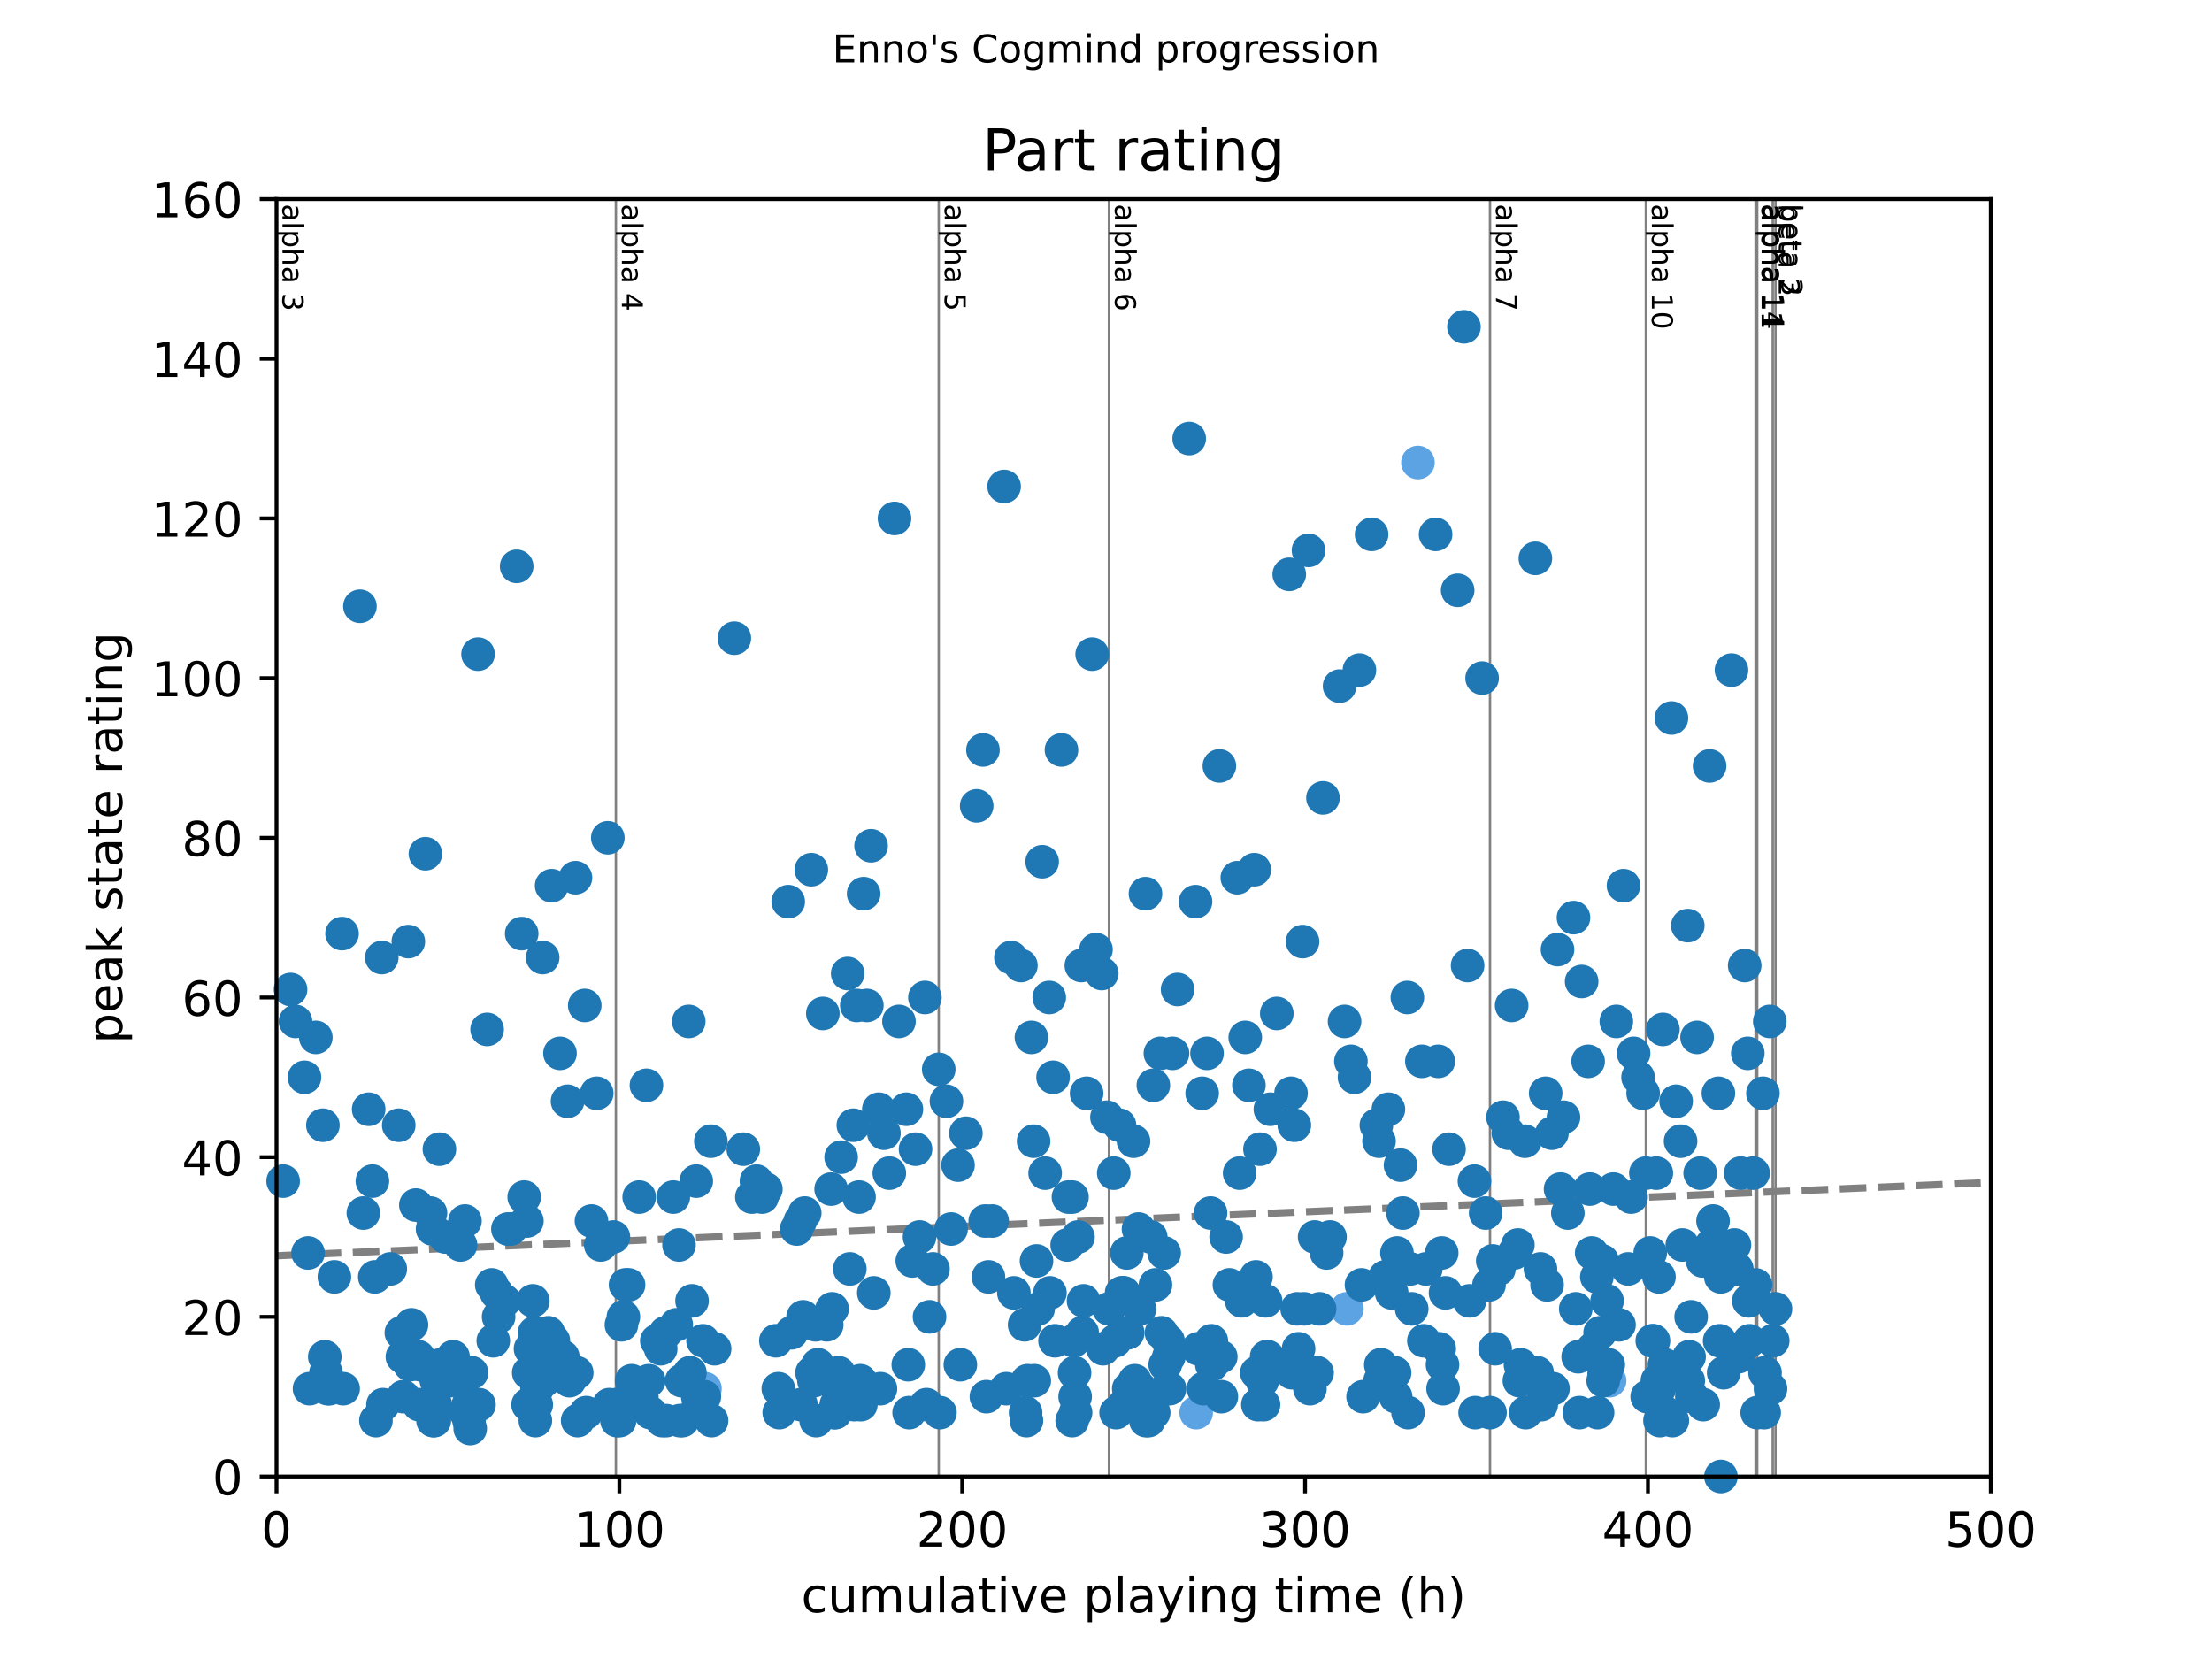
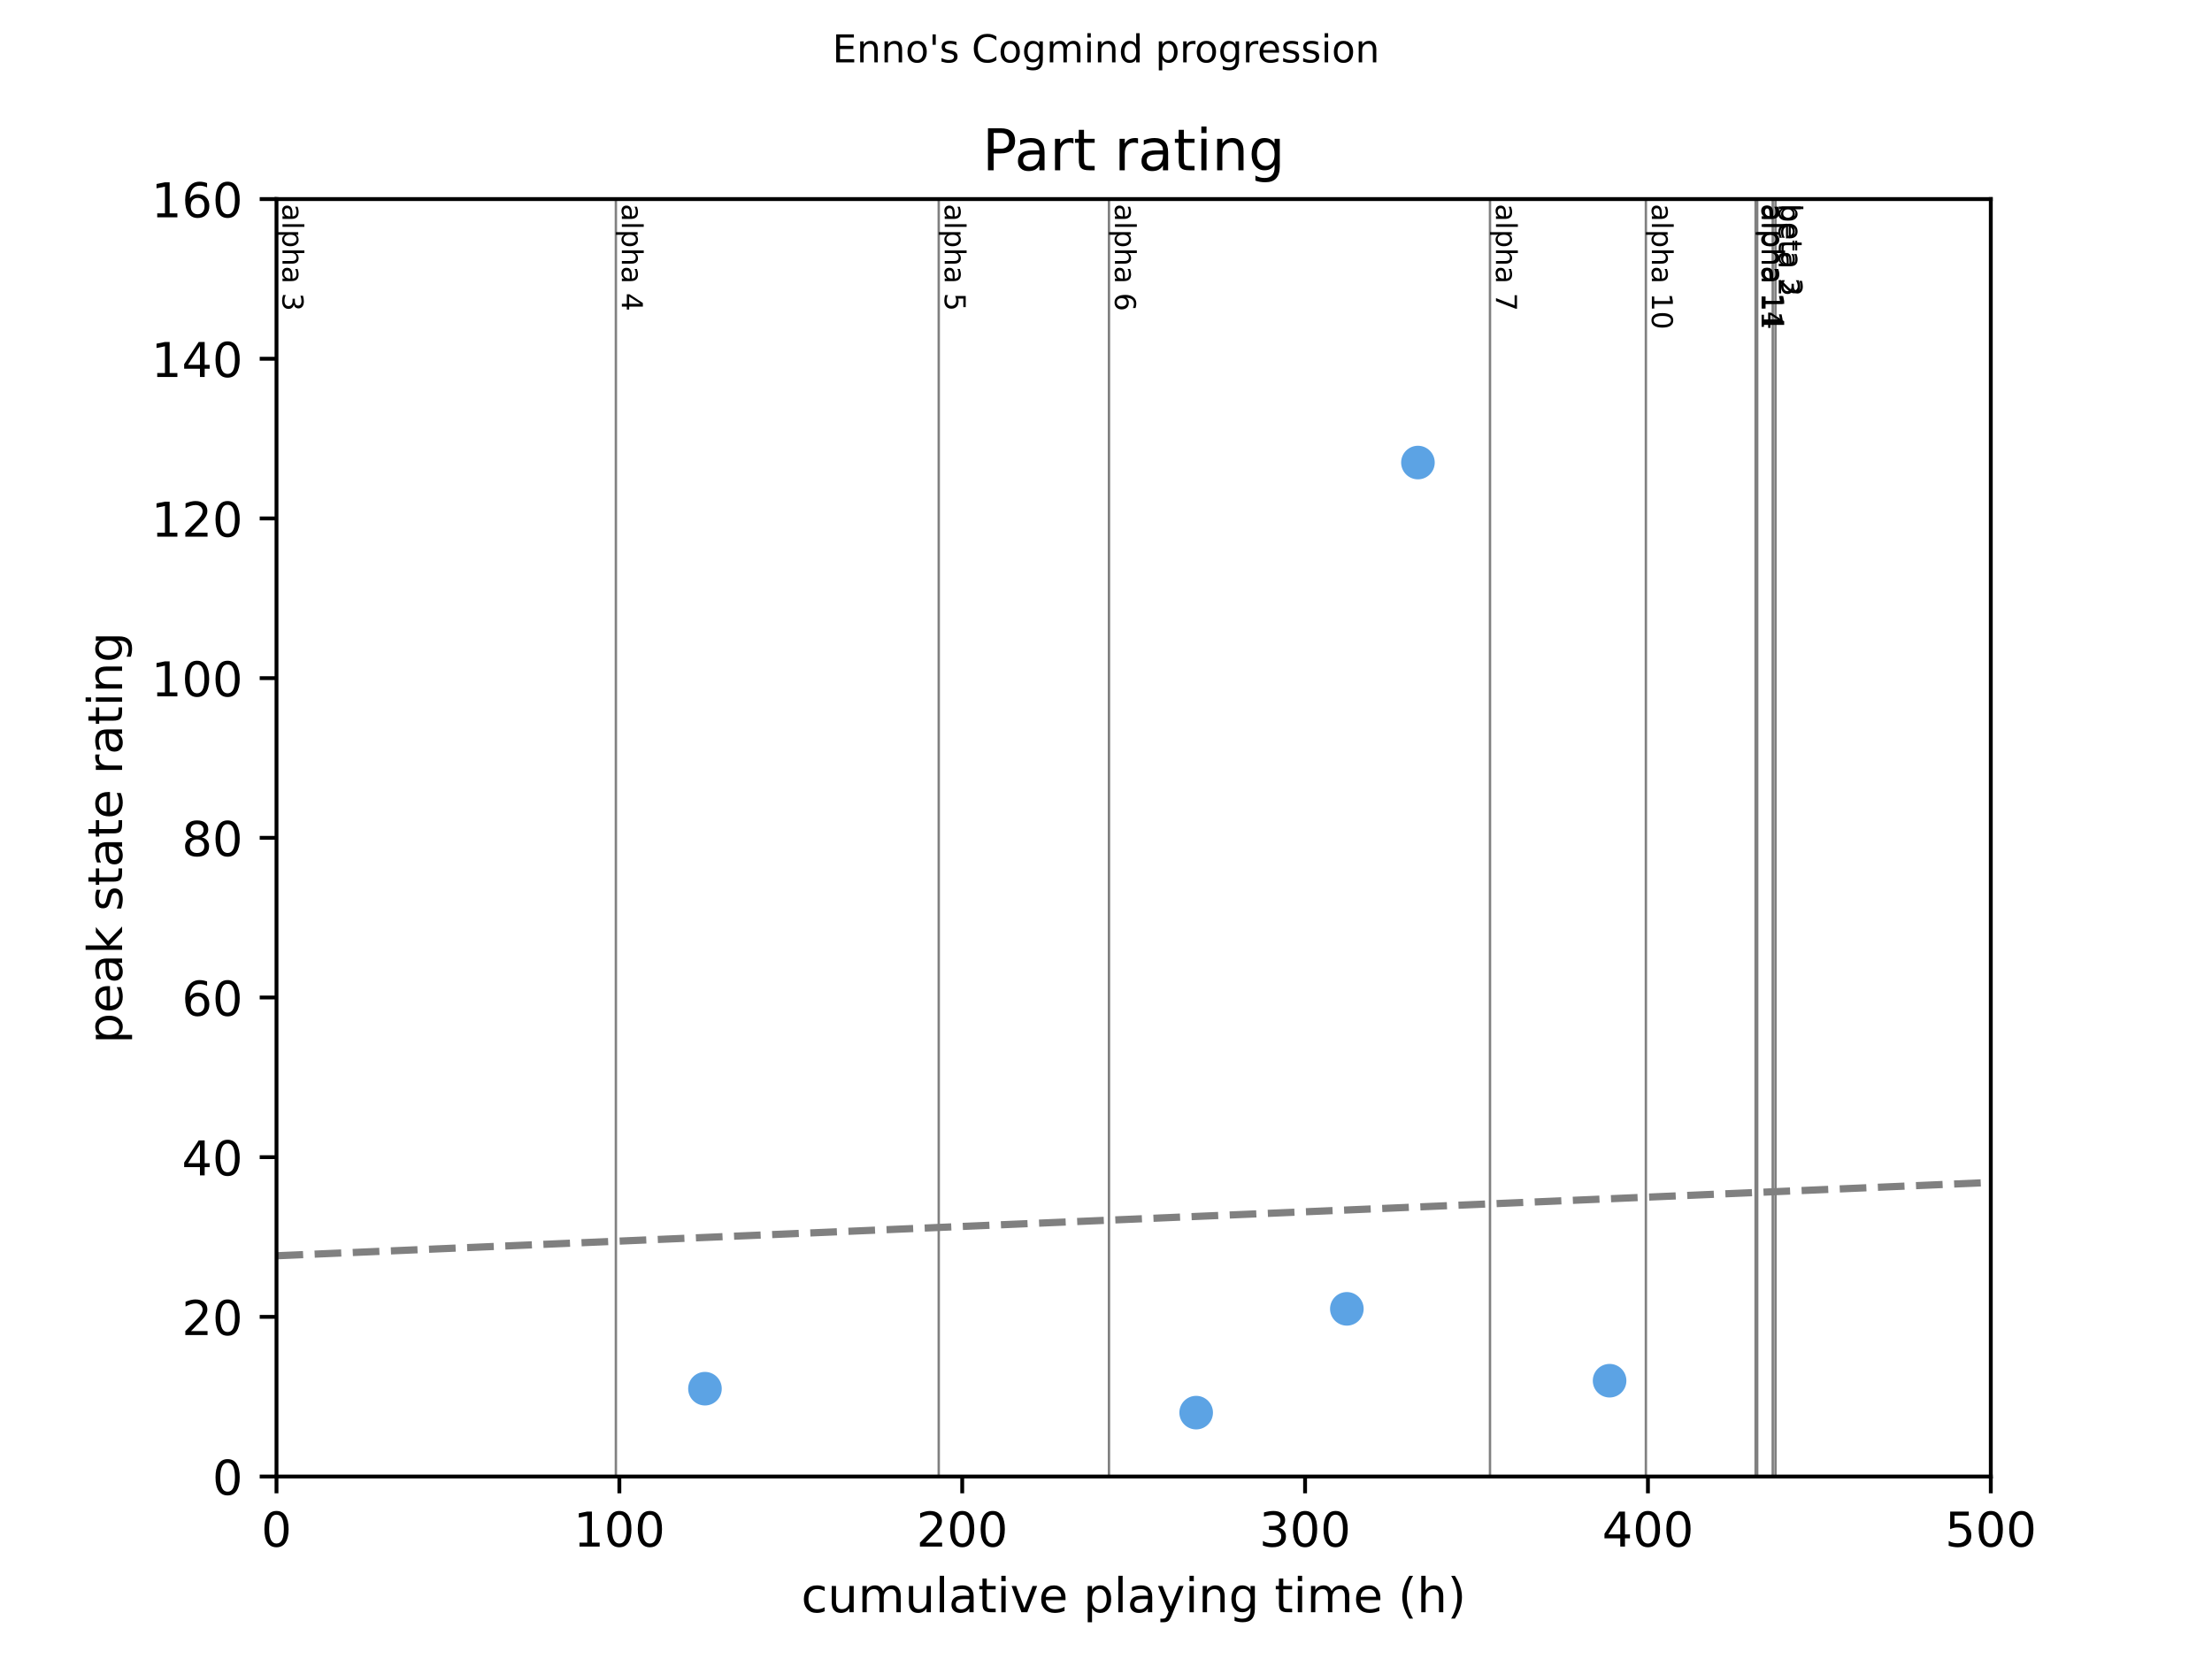
<svg xmlns="http://www.w3.org/2000/svg" xmlns:xlink="http://www.w3.org/1999/xlink" height="345.6pt" version="1.1" viewBox="0 0 460.8 345.6" width="460.8pt">
  <defs>
    <style type="text/css">
*{stroke-linecap:butt;stroke-linejoin:round;}
  </style>
  </defs>
  <g id="figure_1">
    <g id="patch_1">
      <path d="M 0 345.6  L 460.8 345.6  L 460.8 0  L 0 0  z " style="fill:#ffffff;" />
    </g>
    <g id="axes_1">
      <g id="patch_2">
        <path d="M 57.6 307.584  L 414.72 307.584  L 414.72 41.472  L 57.6 41.472  z " style="fill:#ffffff;" />
      </g>
      <g id="line2d_1">
        <path clip-path="url(#pf8ab7cedf4)" d="M 57.6 261.599  L 414.72 246.326  " style="fill:none;stroke:#808080;stroke-dasharray:5.55,2.4;stroke-dashoffset:0;stroke-width:1.5;" />
      </g>
      <g id="line2d_2">
        <path clip-path="url(#pf8ab7cedf4)" d="M 128.298 307.584  L 128.298 41.472  " style="fill:none;stroke:#808080;stroke-linecap:square;stroke-width:0.5;" />
      </g>
      <g id="line2d_3">
        <path clip-path="url(#pf8ab7cedf4)" d="M 195.555 307.584  L 195.555 41.472  " style="fill:none;stroke:#808080;stroke-linecap:square;stroke-width:0.5;" />
      </g>
      <g id="line2d_4">
        <path clip-path="url(#pf8ab7cedf4)" d="M 231.017 307.584  L 231.017 41.472  " style="fill:none;stroke:#808080;stroke-linecap:square;stroke-width:0.5;" />
      </g>
      <g id="line2d_5">
        <path clip-path="url(#pf8ab7cedf4)" d="M 310.393 307.584  L 310.393 41.472  " style="fill:none;stroke:#808080;stroke-linecap:square;stroke-width:0.5;" />
      </g>
      <g id="line2d_6">
        <path clip-path="url(#pf8ab7cedf4)" d="M 342.867 307.584  L 342.867 41.472  " style="fill:none;stroke:#808080;stroke-linecap:square;stroke-width:0.5;" />
      </g>
      <g id="line2d_7">
        <path clip-path="url(#pf8ab7cedf4)" d="M 365.723 307.584  L 365.723 41.472  " style="fill:none;stroke:#808080;stroke-linecap:square;stroke-width:0.5;" />
      </g>
      <g id="line2d_8">
        <path clip-path="url(#pf8ab7cedf4)" d="M 366.056 307.584  L 366.056 41.472  " style="fill:none;stroke:#808080;stroke-linecap:square;stroke-width:0.5;" />
      </g>
      <g id="line2d_9">
        <path clip-path="url(#pf8ab7cedf4)" d="M 369.294 307.584  L 369.294 41.472  " style="fill:none;stroke:#808080;stroke-linecap:square;stroke-width:0.5;" />
      </g>
      <g id="line2d_10">
        <path clip-path="url(#pf8ab7cedf4)" d="M 369.866 307.584  L 369.866 41.472  " style="fill:none;stroke:#808080;stroke-linecap:square;stroke-width:0.5;" />
      </g>
      <g id="text_1">
        <defs>
          <path d="M 34.281 27.484  Q 23.391 27.484 19.188 25  Q 14.984 22.516 14.984 16.5  Q 14.984 11.719 18.141 8.906  Q 21.297 6.109 26.703 6.109  Q 34.188 6.109 38.703 11.406  Q 43.219 16.703 43.219 25.484  L 43.219 27.484  z M 52.203 31.203  L 52.203 0  L 43.219 0  L 43.219 8.297  Q 40.141 3.328 35.547 0.953  Q 30.953 -1.422 24.312 -1.422  Q 15.922 -1.422 10.953 3.297  Q 6 8.016 6 15.922  Q 6 25.141 12.172 29.828  Q 18.359 34.516 30.609 34.516  L 43.219 34.516  L 43.219 35.406  Q 43.219 41.609 39.141 45  Q 35.062 48.391 27.688 48.391  Q 23 48.391 18.547 47.266  Q 14.109 46.141 10.016 43.891  L 10.016 52.203  Q 14.938 54.109 19.578 55.047  Q 24.219 56 28.609 56  Q 40.484 56 46.344 49.844  Q 52.203 43.703 52.203 31.203  z " id="DejaVuSans-97" />
          <path d="M 9.422 75.984  L 18.406 75.984  L 18.406 0  L 9.422 0  z " id="DejaVuSans-108" />
          <path d="M 18.109 8.203  L 18.109 -20.797  L 9.078 -20.797  L 9.078 54.688  L 18.109 54.688  L 18.109 46.391  Q 20.953 51.266 25.266 53.625  Q 29.594 56 35.594 56  Q 45.562 56 51.781 48.094  Q 58.016 40.188 58.016 27.297  Q 58.016 14.406 51.781 6.484  Q 45.562 -1.422 35.594 -1.422  Q 29.594 -1.422 25.266 0.953  Q 20.953 3.328 18.109 8.203  z M 48.688 27.297  Q 48.688 37.203 44.609 42.844  Q 40.531 48.484 33.406 48.484  Q 26.266 48.484 22.188 42.844  Q 18.109 37.203 18.109 27.297  Q 18.109 17.391 22.188 11.75  Q 26.266 6.109 33.406 6.109  Q 40.531 6.109 44.609 11.75  Q 48.688 17.391 48.688 27.297  z " id="DejaVuSans-112" />
          <path d="M 54.891 33.016  L 54.891 0  L 45.906 0  L 45.906 32.719  Q 45.906 40.484 42.875 44.328  Q 39.844 48.188 33.797 48.188  Q 26.516 48.188 22.312 43.547  Q 18.109 38.922 18.109 30.906  L 18.109 0  L 9.078 0  L 9.078 75.984  L 18.109 75.984  L 18.109 46.188  Q 21.344 51.125 25.703 53.562  Q 30.078 56 35.797 56  Q 45.219 56 50.047 50.172  Q 54.891 44.344 54.891 33.016  z " id="DejaVuSans-104" />
          <path id="DejaVuSans-32" />
          <path d="M 40.578 39.312  Q 47.656 37.797 51.625 33  Q 55.609 28.219 55.609 21.188  Q 55.609 10.406 48.188 4.484  Q 40.766 -1.422 27.094 -1.422  Q 22.516 -1.422 17.656 -0.516  Q 12.797 0.391 7.625 2.203  L 7.625 11.719  Q 11.719 9.328 16.594 8.109  Q 21.484 6.891 26.812 6.891  Q 36.078 6.891 40.938 10.547  Q 45.797 14.203 45.797 21.188  Q 45.797 27.641 41.281 31.266  Q 36.766 34.906 28.719 34.906  L 20.219 34.906  L 20.219 43.016  L 29.109 43.016  Q 36.375 43.016 40.234 45.922  Q 44.094 48.828 44.094 54.297  Q 44.094 59.906 40.109 62.906  Q 36.141 65.922 28.719 65.922  Q 24.656 65.922 20.016 65.031  Q 15.375 64.156 9.812 62.312  L 9.812 71.094  Q 15.438 72.656 20.344 73.438  Q 25.25 74.219 29.594 74.219  Q 40.828 74.219 47.359 69.109  Q 53.906 64.016 53.906 55.328  Q 53.906 49.266 50.438 45.094  Q 46.969 40.922 40.578 39.312  z " id="DejaVuSans-51" />
        </defs>
        <g transform="translate(58.848 42.472)rotate(-270)scale(0.06 -0.06)">
          <use xlink:href="#DejaVuSans-97" />
          <use x="61.279" xlink:href="#DejaVuSans-108" />
          <use x="89.062" xlink:href="#DejaVuSans-112" />
          <use x="152.539" xlink:href="#DejaVuSans-104" />
          <use x="215.918" xlink:href="#DejaVuSans-97" />
          <use x="277.197" xlink:href="#DejaVuSans-32" />
          <use x="308.984" xlink:href="#DejaVuSans-51" />
        </g>
      </g>
      <g id="text_2">
        <defs>
          <path d="M 37.797 64.312  L 12.891 25.391  L 37.797 25.391  z M 35.203 72.906  L 47.609 72.906  L 47.609 25.391  L 58.016 25.391  L 58.016 17.188  L 47.609 17.188  L 47.609 0  L 37.797 0  L 37.797 17.188  L 4.891 17.188  L 4.891 26.703  z " id="DejaVuSans-52" />
        </defs>
        <g transform="translate(129.546 42.472)rotate(-270)scale(0.06 -0.06)">
          <use xlink:href="#DejaVuSans-97" />
          <use x="61.279" xlink:href="#DejaVuSans-108" />
          <use x="89.062" xlink:href="#DejaVuSans-112" />
          <use x="152.539" xlink:href="#DejaVuSans-104" />
          <use x="215.918" xlink:href="#DejaVuSans-97" />
          <use x="277.197" xlink:href="#DejaVuSans-32" />
          <use x="308.984" xlink:href="#DejaVuSans-52" />
        </g>
      </g>
      <g id="text_3">
        <defs>
          <path d="M 10.797 72.906  L 49.516 72.906  L 49.516 64.594  L 19.828 64.594  L 19.828 46.734  Q 21.969 47.469 24.109 47.828  Q 26.266 48.188 28.422 48.188  Q 40.625 48.188 47.75 41.5  Q 54.891 34.812 54.891 23.391  Q 54.891 11.625 47.562 5.094  Q 40.234 -1.422 26.906 -1.422  Q 22.312 -1.422 17.547 -0.641  Q 12.797 0.141 7.719 1.703  L 7.719 11.625  Q 12.109 9.234 16.797 8.062  Q 21.484 6.891 26.703 6.891  Q 35.156 6.891 40.078 11.328  Q 45.016 15.766 45.016 23.391  Q 45.016 31 40.078 35.438  Q 35.156 39.891 26.703 39.891  Q 22.75 39.891 18.812 39.016  Q 14.891 38.141 10.797 36.281  z " id="DejaVuSans-53" />
        </defs>
        <g transform="translate(196.803 42.472)rotate(-270)scale(0.06 -0.06)">
          <use xlink:href="#DejaVuSans-97" />
          <use x="61.279" xlink:href="#DejaVuSans-108" />
          <use x="89.062" xlink:href="#DejaVuSans-112" />
          <use x="152.539" xlink:href="#DejaVuSans-104" />
          <use x="215.918" xlink:href="#DejaVuSans-97" />
          <use x="277.197" xlink:href="#DejaVuSans-32" />
          <use x="308.984" xlink:href="#DejaVuSans-53" />
        </g>
      </g>
      <g id="text_4">
        <defs>
          <path d="M 33.016 40.375  Q 26.375 40.375 22.484 35.828  Q 18.609 31.297 18.609 23.391  Q 18.609 15.531 22.484 10.953  Q 26.375 6.391 33.016 6.391  Q 39.656 6.391 43.531 10.953  Q 47.406 15.531 47.406 23.391  Q 47.406 31.297 43.531 35.828  Q 39.656 40.375 33.016 40.375  z M 52.594 71.297  L 52.594 62.312  Q 48.875 64.062 45.094 64.984  Q 41.312 65.922 37.594 65.922  Q 27.828 65.922 22.672 59.328  Q 17.531 52.734 16.797 39.406  Q 19.672 43.656 24.016 45.922  Q 28.375 48.188 33.594 48.188  Q 44.578 48.188 50.953 41.516  Q 57.328 34.859 57.328 23.391  Q 57.328 12.156 50.688 5.359  Q 44.047 -1.422 33.016 -1.422  Q 20.359 -1.422 13.672 8.266  Q 6.984 17.969 6.984 36.375  Q 6.984 53.656 15.188 63.938  Q 23.391 74.219 37.203 74.219  Q 40.922 74.219 44.703 73.484  Q 48.484 72.75 52.594 71.297  z " id="DejaVuSans-54" />
        </defs>
        <g transform="translate(232.265 42.472)rotate(-270)scale(0.06 -0.06)">
          <use xlink:href="#DejaVuSans-97" />
          <use x="61.279" xlink:href="#DejaVuSans-108" />
          <use x="89.062" xlink:href="#DejaVuSans-112" />
          <use x="152.539" xlink:href="#DejaVuSans-104" />
          <use x="215.918" xlink:href="#DejaVuSans-97" />
          <use x="277.197" xlink:href="#DejaVuSans-32" />
          <use x="308.984" xlink:href="#DejaVuSans-54" />
        </g>
      </g>
      <g id="text_5">
        <defs>
          <path d="M 8.203 72.906  L 55.078 72.906  L 55.078 68.703  L 28.609 0  L 18.312 0  L 43.219 64.594  L 8.203 64.594  z " id="DejaVuSans-55" />
        </defs>
        <g transform="translate(311.641 42.472)rotate(-270)scale(0.06 -0.06)">
          <use xlink:href="#DejaVuSans-97" />
          <use x="61.279" xlink:href="#DejaVuSans-108" />
          <use x="89.062" xlink:href="#DejaVuSans-112" />
          <use x="152.539" xlink:href="#DejaVuSans-104" />
          <use x="215.918" xlink:href="#DejaVuSans-97" />
          <use x="277.197" xlink:href="#DejaVuSans-32" />
          <use x="308.984" xlink:href="#DejaVuSans-55" />
        </g>
      </g>
      <g id="text_6">
        <defs>
          <path d="M 12.406 8.297  L 28.516 8.297  L 28.516 63.922  L 10.984 60.406  L 10.984 69.391  L 28.422 72.906  L 38.281 72.906  L 38.281 8.297  L 54.391 8.297  L 54.391 0  L 12.406 0  z " id="DejaVuSans-49" />
          <path d="M 31.781 66.406  Q 24.172 66.406 20.328 58.906  Q 16.5 51.422 16.5 36.375  Q 16.5 21.391 20.328 13.891  Q 24.172 6.391 31.781 6.391  Q 39.453 6.391 43.281 13.891  Q 47.125 21.391 47.125 36.375  Q 47.125 51.422 43.281 58.906  Q 39.453 66.406 31.781 66.406  z M 31.781 74.219  Q 44.047 74.219 50.516 64.516  Q 56.984 54.828 56.984 36.375  Q 56.984 17.969 50.516 8.266  Q 44.047 -1.422 31.781 -1.422  Q 19.531 -1.422 13.062 8.266  Q 6.594 17.969 6.594 36.375  Q 6.594 54.828 13.062 64.516  Q 19.531 74.219 31.781 74.219  z " id="DejaVuSans-48" />
        </defs>
        <g transform="translate(344.115 42.472)rotate(-270)scale(0.06 -0.06)">
          <use xlink:href="#DejaVuSans-97" />
          <use x="61.279" xlink:href="#DejaVuSans-108" />
          <use x="89.062" xlink:href="#DejaVuSans-112" />
          <use x="152.539" xlink:href="#DejaVuSans-104" />
          <use x="215.918" xlink:href="#DejaVuSans-97" />
          <use x="277.197" xlink:href="#DejaVuSans-32" />
          <use x="308.984" xlink:href="#DejaVuSans-49" />
          <use x="372.607" xlink:href="#DejaVuSans-48" />
        </g>
      </g>
      <g id="text_7">
        <g transform="translate(366.971 42.472)rotate(-270)scale(0.06 -0.06)">
          <use xlink:href="#DejaVuSans-97" />
          <use x="61.279" xlink:href="#DejaVuSans-108" />
          <use x="89.062" xlink:href="#DejaVuSans-112" />
          <use x="152.539" xlink:href="#DejaVuSans-104" />
          <use x="215.918" xlink:href="#DejaVuSans-97" />
          <use x="277.197" xlink:href="#DejaVuSans-32" />
          <use x="308.984" xlink:href="#DejaVuSans-49" />
          <use x="372.607" xlink:href="#DejaVuSans-49" />
        </g>
      </g>
      <g id="text_8">
        <g transform="translate(367.304 42.472)rotate(-270)scale(0.06 -0.06)">
          <use xlink:href="#DejaVuSans-97" />
          <use x="61.279" xlink:href="#DejaVuSans-108" />
          <use x="89.062" xlink:href="#DejaVuSans-112" />
          <use x="152.539" xlink:href="#DejaVuSans-104" />
          <use x="215.918" xlink:href="#DejaVuSans-97" />
          <use x="277.197" xlink:href="#DejaVuSans-32" />
          <use x="308.984" xlink:href="#DejaVuSans-49" />
          <use x="372.607" xlink:href="#DejaVuSans-52" />
        </g>
      </g>
      <g id="text_9">
        <defs>
          <path d="M 48.688 27.297  Q 48.688 37.203 44.609 42.844  Q 40.531 48.484 33.406 48.484  Q 26.266 48.484 22.188 42.844  Q 18.109 37.203 18.109 27.297  Q 18.109 17.391 22.188 11.75  Q 26.266 6.109 33.406 6.109  Q 40.531 6.109 44.609 11.75  Q 48.688 17.391 48.688 27.297  z M 18.109 46.391  Q 20.953 51.266 25.266 53.625  Q 29.594 56 35.594 56  Q 45.562 56 51.781 48.094  Q 58.016 40.188 58.016 27.297  Q 58.016 14.406 51.781 6.484  Q 45.562 -1.422 35.594 -1.422  Q 29.594 -1.422 25.266 0.953  Q 20.953 3.328 18.109 8.203  L 18.109 0  L 9.078 0  L 9.078 75.984  L 18.109 75.984  z " id="DejaVuSans-98" />
          <path d="M 56.203 29.594  L 56.203 25.203  L 14.891 25.203  Q 15.484 15.922 20.484 11.062  Q 25.484 6.203 34.422 6.203  Q 39.594 6.203 44.453 7.469  Q 49.312 8.734 54.109 11.281  L 54.109 2.781  Q 49.266 0.734 44.188 -0.344  Q 39.109 -1.422 33.891 -1.422  Q 20.797 -1.422 13.156 6.188  Q 5.516 13.812 5.516 26.812  Q 5.516 40.234 12.766 48.109  Q 20.016 56 32.328 56  Q 43.359 56 49.781 48.891  Q 56.203 41.797 56.203 29.594  z M 47.219 32.234  Q 47.125 39.594 43.094 43.984  Q 39.062 48.391 32.422 48.391  Q 24.906 48.391 20.391 44.141  Q 15.875 39.891 15.188 32.172  z " id="DejaVuSans-101" />
          <path d="M 18.312 70.219  L 18.312 54.688  L 36.812 54.688  L 36.812 47.703  L 18.312 47.703  L 18.312 18.016  Q 18.312 11.328 20.141 9.422  Q 21.969 7.516 27.594 7.516  L 36.812 7.516  L 36.812 0  L 27.594 0  Q 17.188 0 13.234 3.875  Q 9.281 7.766 9.281 18.016  L 9.281 47.703  L 2.688 47.703  L 2.688 54.688  L 9.281 54.688  L 9.281 70.219  z " id="DejaVuSans-116" />
          <path d="M 19.188 8.297  L 53.609 8.297  L 53.609 0  L 7.328 0  L 7.328 8.297  Q 12.938 14.109 22.625 23.891  Q 32.328 33.688 34.812 36.531  Q 39.547 41.844 41.422 45.531  Q 43.312 49.219 43.312 52.781  Q 43.312 58.594 39.234 62.25  Q 35.156 65.922 28.609 65.922  Q 23.969 65.922 18.812 64.312  Q 13.672 62.703 7.812 59.422  L 7.812 69.391  Q 13.766 71.781 18.938 73  Q 24.125 74.219 28.422 74.219  Q 39.75 74.219 46.484 68.547  Q 53.219 62.891 53.219 53.422  Q 53.219 48.922 51.531 44.891  Q 49.859 40.875 45.406 35.406  Q 44.188 33.984 37.641 27.219  Q 31.109 20.453 19.188 8.297  z " id="DejaVuSans-50" />
        </defs>
        <g transform="translate(370.542 42.472)rotate(-270)scale(0.06 -0.06)">
          <use xlink:href="#DejaVuSans-98" />
          <use x="63.477" xlink:href="#DejaVuSans-101" />
          <use x="125" xlink:href="#DejaVuSans-116" />
          <use x="164.209" xlink:href="#DejaVuSans-97" />
          <use x="225.488" xlink:href="#DejaVuSans-32" />
          <use x="257.275" xlink:href="#DejaVuSans-50" />
        </g>
      </g>
      <g id="text_10">
        <g transform="translate(371.114 42.472)rotate(-270)scale(0.06 -0.06)">
          <use xlink:href="#DejaVuSans-98" />
          <use x="63.477" xlink:href="#DejaVuSans-101" />
          <use x="125" xlink:href="#DejaVuSans-116" />
          <use x="164.209" xlink:href="#DejaVuSans-97" />
          <use x="225.488" xlink:href="#DejaVuSans-32" />
          <use x="257.275" xlink:href="#DejaVuSans-51" />
        </g>
      </g>
      <g id="PathCollection_1">
        <defs>
          <path d="M 0 3  C 0.796 3 1.559 2.684 2.121 2.121  C 2.684 1.559 3 0.796 3 0  C 3 -0.796 2.684 -1.559 2.121 -2.121  C 1.559 -2.684 0.796 -3 0 -3  C -0.796 -3 -1.559 -2.684 -2.121 -2.121  C -2.684 -1.559 -3 -0.796 -3 0  C -3 0.796 -2.684 1.559 -2.121 2.121  C -1.559 2.684 -0.796 3 0 3  z " id="m1d9b4a77fc" style="stroke:#5ca3e4;" />
        </defs>
        <g>
          <use style="fill:#5ca3e4;stroke:#5ca3e4;" x="146.856" xlink:href="#m1d9b4a77fc" y="289.289" />
          <use style="fill:#5ca3e4;stroke:#5ca3e4;" x="249.183" xlink:href="#m1d9b4a77fc" y="294.278" />
          <use style="fill:#5ca3e4;stroke:#5ca3e4;" x="280.574" xlink:href="#m1d9b4a77fc" y="272.657" />
          <use style="fill:#5ca3e4;stroke:#5ca3e4;" x="295.382" xlink:href="#m1d9b4a77fc" y="96.358" />
          <use style="fill:#5ca3e4;stroke:#5ca3e4;" x="335.308" xlink:href="#m1d9b4a77fc" y="287.626" />
        </g>
      </g>
      <g id="PathCollection_2">
        <defs>
-           <path d="M 0 3  C 0.796 3 1.559 2.684 2.121 2.121  C 2.684 1.559 3 0.796 3 0  C 3 -0.796 2.684 -1.559 2.121 -2.121  C 1.559 -2.684 0.796 -3 0 -3  C -0.796 -3 -1.559 -2.684 -2.121 -2.121  C -2.684 -1.559 -3 -0.796 -3 0  C -3 0.796 -2.684 1.559 -2.121 2.121  C -1.559 2.684 -0.796 3 0 3  z " id="m48924b52a0" style="stroke:#1f77b4;" />
-         </defs>
+           </defs>
        <g>
          <use style="fill:#1f77b4;stroke:#1f77b4;" x="58.981" xlink:href="#m48924b52a0" y="246.046" />
          <use style="fill:#1f77b4;stroke:#1f77b4;" x="60.528" xlink:href="#m48924b52a0" y="206.129" />
          <use style="fill:#1f77b4;stroke:#1f77b4;" x="61.564" xlink:href="#m48924b52a0" y="212.782" />
          <use style="fill:#1f77b4;stroke:#1f77b4;" x="63.433" xlink:href="#m48924b52a0" y="224.424" />
          <use style="fill:#1f77b4;stroke:#1f77b4;" x="64.171" xlink:href="#m48924b52a0" y="261.014" />
          <use style="fill:#1f77b4;stroke:#1f77b4;" x="64.481" xlink:href="#m48924b52a0" y="289.289" />
          <use style="fill:#1f77b4;stroke:#1f77b4;" x="65.79" xlink:href="#m48924b52a0" y="216.108" />
          <use style="fill:#1f77b4;stroke:#1f77b4;" x="67.266" xlink:href="#m48924b52a0" y="234.403" />
          <use style="fill:#1f77b4;stroke:#1f77b4;" x="67.659" xlink:href="#m48924b52a0" y="282.636" />
          <use style="fill:#1f77b4;stroke:#1f77b4;" x="67.909" xlink:href="#m48924b52a0" y="285.962" />
          <use style="fill:#1f77b4;stroke:#1f77b4;" x="68.254" xlink:href="#m48924b52a0" y="289.289" />
          <use style="fill:#1f77b4;stroke:#1f77b4;" x="68.659" xlink:href="#m48924b52a0" y="289.289" />
          <use style="fill:#1f77b4;stroke:#1f77b4;" x="69.659" xlink:href="#m48924b52a0" y="266.004" />
          <use style="fill:#1f77b4;stroke:#1f77b4;" x="71.254" xlink:href="#m48924b52a0" y="194.486" />
          <use style="fill:#1f77b4;stroke:#1f77b4;" x="71.48" xlink:href="#m48924b52a0" y="289.289" />
          <use style="fill:#1f77b4;stroke:#1f77b4;" x="74.98" xlink:href="#m48924b52a0" y="126.295" />
          <use style="fill:#1f77b4;stroke:#1f77b4;" x="75.694" xlink:href="#m48924b52a0" y="252.698" />
          <use style="fill:#1f77b4;stroke:#1f77b4;" x="76.801" xlink:href="#m48924b52a0" y="231.077" />
          <use style="fill:#1f77b4;stroke:#1f77b4;" x="77.575" xlink:href="#m48924b52a0" y="246.046" />
          <use style="fill:#1f77b4;stroke:#1f77b4;" x="78.075" xlink:href="#m48924b52a0" y="266.004" />
          <use style="fill:#1f77b4;stroke:#1f77b4;" x="78.313" xlink:href="#m48924b52a0" y="295.942" />
          <use style="fill:#1f77b4;stroke:#1f77b4;" x="79.527" xlink:href="#m48924b52a0" y="199.476" />
          <use style="fill:#1f77b4;stroke:#1f77b4;" x="79.777" xlink:href="#m48924b52a0" y="292.615" />
          <use style="fill:#1f77b4;stroke:#1f77b4;" x="81.301" xlink:href="#m48924b52a0" y="264.341" />
          <use style="fill:#1f77b4;stroke:#1f77b4;" x="83.063" xlink:href="#m48924b52a0" y="234.403" />
          <use style="fill:#1f77b4;stroke:#1f77b4;" x="83.61" xlink:href="#m48924b52a0" y="277.646" />
          <use style="fill:#1f77b4;stroke:#1f77b4;" x="83.825" xlink:href="#m48924b52a0" y="282.636" />
          <use style="fill:#1f77b4;stroke:#1f77b4;" x="84.015" xlink:href="#m48924b52a0" y="290.952" />
          <use style="fill:#1f77b4;stroke:#1f77b4;" x="85.063" xlink:href="#m48924b52a0" y="196.15" />
          <use style="fill:#1f77b4;stroke:#1f77b4;" x="85.396" xlink:href="#m48924b52a0" y="284.299" />
          <use style="fill:#1f77b4;stroke:#1f77b4;" x="85.717" xlink:href="#m48924b52a0" y="275.983" />
          <use style="fill:#1f77b4;stroke:#1f77b4;" x="86.634" xlink:href="#m48924b52a0" y="251.035" />
          <use style="fill:#1f77b4;stroke:#1f77b4;" x="87.146" xlink:href="#m48924b52a0" y="282.636" />
          <use style="fill:#1f77b4;stroke:#1f77b4;" x="87.289" xlink:href="#m48924b52a0" y="292.615" />
          <use style="fill:#1f77b4;stroke:#1f77b4;" x="87.562" xlink:href="#m48924b52a0" y="284.299" />
          <use style="fill:#1f77b4;stroke:#1f77b4;" x="88.622" xlink:href="#m48924b52a0" y="177.854" />
          <use style="fill:#1f77b4;stroke:#1f77b4;" x="88.884" xlink:href="#m48924b52a0" y="284.299" />
          <use style="fill:#1f77b4;stroke:#1f77b4;" x="89.681" xlink:href="#m48924b52a0" y="252.698" />
          <use style="fill:#1f77b4;stroke:#1f77b4;" x="90.11" xlink:href="#m48924b52a0" y="256.025" />
          <use style="fill:#1f77b4;stroke:#1f77b4;" x="90.205" xlink:href="#m48924b52a0" y="295.942" />
          <use style="fill:#1f77b4;stroke:#1f77b4;" x="90.336" xlink:href="#m48924b52a0" y="285.962" />
          <use style="fill:#1f77b4;stroke:#1f77b4;" x="90.479" xlink:href="#m48924b52a0" y="295.942" />
          <use style="fill:#1f77b4;stroke:#1f77b4;" x="90.705" xlink:href="#m48924b52a0" y="292.615" />
          <use style="fill:#1f77b4;stroke:#1f77b4;" x="90.907" xlink:href="#m48924b52a0" y="287.626" />
          <use style="fill:#1f77b4;stroke:#1f77b4;" x="91.538" xlink:href="#m48924b52a0" y="239.393" />
          <use style="fill:#1f77b4;stroke:#1f77b4;" x="91.836" xlink:href="#m48924b52a0" y="284.299" />
          <use style="fill:#1f77b4;stroke:#1f77b4;" x="92.741" xlink:href="#m48924b52a0" y="257.688" />
          <use style="fill:#1f77b4;stroke:#1f77b4;" x="93.752" xlink:href="#m48924b52a0" y="287.626" />
          <use style="fill:#1f77b4;stroke:#1f77b4;" x="94.383" xlink:href="#m48924b52a0" y="282.636" />
          <use style="fill:#1f77b4;stroke:#1f77b4;" x="95.943" xlink:href="#m48924b52a0" y="259.351" />
          <use style="fill:#1f77b4;stroke:#1f77b4;" x="96.859" xlink:href="#m48924b52a0" y="254.362" />
          <use style="fill:#1f77b4;stroke:#1f77b4;" x="97.086" xlink:href="#m48924b52a0" y="294.278" />
          <use style="fill:#1f77b4;stroke:#1f77b4;" x="97.562" xlink:href="#m48924b52a0" y="292.615" />
          <use style="fill:#1f77b4;stroke:#1f77b4;" x="97.716" xlink:href="#m48924b52a0" y="295.942" />
          <use style="fill:#1f77b4;stroke:#1f77b4;" x="97.955" xlink:href="#m48924b52a0" y="297.605" />
          <use style="fill:#1f77b4;stroke:#1f77b4;" x="98.24" xlink:href="#m48924b52a0" y="285.962" />
          <use style="fill:#1f77b4;stroke:#1f77b4;" x="99.585" xlink:href="#m48924b52a0" y="136.274" />
          <use style="fill:#1f77b4;stroke:#1f77b4;" x="99.788" xlink:href="#m48924b52a0" y="292.615" />
          <use style="fill:#1f77b4;stroke:#1f77b4;" x="101.478" xlink:href="#m48924b52a0" y="214.445" />
          <use style="fill:#1f77b4;stroke:#1f77b4;" x="102.442" xlink:href="#m48924b52a0" y="267.667" />
          <use style="fill:#1f77b4;stroke:#1f77b4;" x="102.764" xlink:href="#m48924b52a0" y="279.31" />
          <use style="fill:#1f77b4;stroke:#1f77b4;" x="103.43" xlink:href="#m48924b52a0" y="269.33" />
          <use style="fill:#1f77b4;stroke:#1f77b4;" x="103.871" xlink:href="#m48924b52a0" y="274.32" />
          <use style="fill:#1f77b4;stroke:#1f77b4;" x="105.061" xlink:href="#m48924b52a0" y="270.994" />
          <use style="fill:#1f77b4;stroke:#1f77b4;" x="105.811" xlink:href="#m48924b52a0" y="256.025" />
          <use style="fill:#1f77b4;stroke:#1f77b4;" x="106.383" xlink:href="#m48924b52a0" y="256.025" />
          <use style="fill:#1f77b4;stroke:#1f77b4;" x="107.633" xlink:href="#m48924b52a0" y="117.979" />
          <use style="fill:#1f77b4;stroke:#1f77b4;" x="108.68" xlink:href="#m48924b52a0" y="194.486" />
          <use style="fill:#1f77b4;stroke:#1f77b4;" x="109.204" xlink:href="#m48924b52a0" y="249.372" />
          <use style="fill:#1f77b4;stroke:#1f77b4;" x="109.763" xlink:href="#m48924b52a0" y="254.362" />
          <use style="fill:#1f77b4;stroke:#1f77b4;" x="110.001" xlink:href="#m48924b52a0" y="292.615" />
          <use style="fill:#1f77b4;stroke:#1f77b4;" x="110.144" xlink:href="#m48924b52a0" y="285.962" />
          <use style="fill:#1f77b4;stroke:#1f77b4;" x="110.513" xlink:href="#m48924b52a0" y="280.973" />
          <use style="fill:#1f77b4;stroke:#1f77b4;" x="111.001" xlink:href="#m48924b52a0" y="270.994" />
          <use style="fill:#1f77b4;stroke:#1f77b4;" x="111.347" xlink:href="#m48924b52a0" y="277.646" />
          <use style="fill:#1f77b4;stroke:#1f77b4;" x="111.525" xlink:href="#m48924b52a0" y="295.942" />
          <use style="fill:#1f77b4;stroke:#1f77b4;" x="111.716" xlink:href="#m48924b52a0" y="292.615" />
          <use style="fill:#1f77b4;stroke:#1f77b4;" x="111.858" xlink:href="#m48924b52a0" y="289.289" />
          <use style="fill:#1f77b4;stroke:#1f77b4;" x="113.049" xlink:href="#m48924b52a0" y="199.476" />
          <use style="fill:#1f77b4;stroke:#1f77b4;" x="113.335" xlink:href="#m48924b52a0" y="287.626" />
          <use style="fill:#1f77b4;stroke:#1f77b4;" x="113.882" xlink:href="#m48924b52a0" y="284.299" />
          <use style="fill:#1f77b4;stroke:#1f77b4;" x="114.227" xlink:href="#m48924b52a0" y="277.646" />
          <use style="fill:#1f77b4;stroke:#1f77b4;" x="114.918" xlink:href="#m48924b52a0" y="184.507" />
          <use style="fill:#1f77b4;stroke:#1f77b4;" x="115.287" xlink:href="#m48924b52a0" y="279.31" />
          <use style="fill:#1f77b4;stroke:#1f77b4;" x="115.572" xlink:href="#m48924b52a0" y="282.636" />
          <use style="fill:#1f77b4;stroke:#1f77b4;" x="115.858" xlink:href="#m48924b52a0" y="284.299" />
          <use style="fill:#1f77b4;stroke:#1f77b4;" x="116.656" xlink:href="#m48924b52a0" y="219.434" />
          <use style="fill:#1f77b4;stroke:#1f77b4;" x="117.251" xlink:href="#m48924b52a0" y="282.636" />
          <use style="fill:#1f77b4;stroke:#1f77b4;" x="118.227" xlink:href="#m48924b52a0" y="229.414" />
          <use style="fill:#1f77b4;stroke:#1f77b4;" x="118.62" xlink:href="#m48924b52a0" y="287.626" />
          <use style="fill:#1f77b4;stroke:#1f77b4;" x="119.882" xlink:href="#m48924b52a0" y="182.844" />
          <use style="fill:#1f77b4;stroke:#1f77b4;" x="120.144" xlink:href="#m48924b52a0" y="285.962" />
          <use style="fill:#1f77b4;stroke:#1f77b4;" x="120.334" xlink:href="#m48924b52a0" y="295.942" />
          <use style="fill:#1f77b4;stroke:#1f77b4;" x="121.81" xlink:href="#m48924b52a0" y="209.455" />
          <use style="fill:#1f77b4;stroke:#1f77b4;" x="122.108" xlink:href="#m48924b52a0" y="294.278" />
          <use style="fill:#1f77b4;stroke:#1f77b4;" x="123.215" xlink:href="#m48924b52a0" y="254.362" />
          <use style="fill:#1f77b4;stroke:#1f77b4;" x="124.31" xlink:href="#m48924b52a0" y="227.75" />
          <use style="fill:#1f77b4;stroke:#1f77b4;" x="125.143" xlink:href="#m48924b52a0" y="259.351" />
          <use style="fill:#1f77b4;stroke:#1f77b4;" x="126.619" xlink:href="#m48924b52a0" y="174.528" />
          <use style="fill:#1f77b4;stroke:#1f77b4;" x="126.917" xlink:href="#m48924b52a0" y="292.615" />
          <use style="fill:#1f77b4;stroke:#1f77b4;" x="127.786" xlink:href="#m48924b52a0" y="257.688" />
          <use style="fill:#1f77b4;stroke:#1f77b4;" x="128.298" xlink:href="#m48924b52a0" y="292.615" />
          <use style="fill:#1f77b4;stroke:#1f77b4;" x="128.524" xlink:href="#m48924b52a0" y="295.942" />
          <use style="fill:#1f77b4;stroke:#1f77b4;" x="128.929" xlink:href="#m48924b52a0" y="292.615" />
          <use style="fill:#1f77b4;stroke:#1f77b4;" x="129.072" xlink:href="#m48924b52a0" y="295.942" />
          <use style="fill:#1f77b4;stroke:#1f77b4;" x="129.453" xlink:href="#m48924b52a0" y="275.983" />
          <use style="fill:#1f77b4;stroke:#1f77b4;" x="129.869" xlink:href="#m48924b52a0" y="274.32" />
          <use style="fill:#1f77b4;stroke:#1f77b4;" x="130.31" xlink:href="#m48924b52a0" y="267.667" />
          <use style="fill:#1f77b4;stroke:#1f77b4;" x="130.941" xlink:href="#m48924b52a0" y="267.667" />
          <use style="fill:#1f77b4;stroke:#1f77b4;" x="131.286" xlink:href="#m48924b52a0" y="290.952" />
          <use style="fill:#1f77b4;stroke:#1f77b4;" x="131.571" xlink:href="#m48924b52a0" y="287.626" />
          <use style="fill:#1f77b4;stroke:#1f77b4;" x="133.155" xlink:href="#m48924b52a0" y="249.372" />
          <use style="fill:#1f77b4;stroke:#1f77b4;" x="133.524" xlink:href="#m48924b52a0" y="292.615" />
          <use style="fill:#1f77b4;stroke:#1f77b4;" x="133.702" xlink:href="#m48924b52a0" y="290.952" />
          <use style="fill:#1f77b4;stroke:#1f77b4;" x="134.666" xlink:href="#m48924b52a0" y="226.087" />
          <use style="fill:#1f77b4;stroke:#1f77b4;" x="135.155" xlink:href="#m48924b52a0" y="287.626" />
          <use style="fill:#1f77b4;stroke:#1f77b4;" x="135.464" xlink:href="#m48924b52a0" y="294.278" />
          <use style="fill:#1f77b4;stroke:#1f77b4;" x="136.821" xlink:href="#m48924b52a0" y="279.31" />
          <use style="fill:#1f77b4;stroke:#1f77b4;" x="137.642" xlink:href="#m48924b52a0" y="280.973" />
          <use style="fill:#1f77b4;stroke:#1f77b4;" x="137.952" xlink:href="#m48924b52a0" y="295.942" />
          <use style="fill:#1f77b4;stroke:#1f77b4;" x="138.642" xlink:href="#m48924b52a0" y="277.646" />
          <use style="fill:#1f77b4;stroke:#1f77b4;" x="138.785" xlink:href="#m48924b52a0" y="295.942" />
          <use style="fill:#1f77b4;stroke:#1f77b4;" x="140.261" xlink:href="#m48924b52a0" y="249.372" />
          <use style="fill:#1f77b4;stroke:#1f77b4;" x="140.88" xlink:href="#m48924b52a0" y="275.983" />
          <use style="fill:#1f77b4;stroke:#1f77b4;" x="141.452" xlink:href="#m48924b52a0" y="259.351" />
          <use style="fill:#1f77b4;stroke:#1f77b4;" x="141.607" xlink:href="#m48924b52a0" y="295.942" />
          <use style="fill:#1f77b4;stroke:#1f77b4;" x="142.011" xlink:href="#m48924b52a0" y="287.626" />
          <use style="fill:#1f77b4;stroke:#1f77b4;" x="142.154" xlink:href="#m48924b52a0" y="295.942" />
          <use style="fill:#1f77b4;stroke:#1f77b4;" x="143.475" xlink:href="#m48924b52a0" y="212.782" />
          <use style="fill:#1f77b4;stroke:#1f77b4;" x="143.725" xlink:href="#m48924b52a0" y="285.962" />
          <use style="fill:#1f77b4;stroke:#1f77b4;" x="144.166" xlink:href="#m48924b52a0" y="270.994" />
          <use style="fill:#1f77b4;stroke:#1f77b4;" x="145.047" xlink:href="#m48924b52a0" y="246.046" />
          <use style="fill:#1f77b4;stroke:#1f77b4;" x="145.356" xlink:href="#m48924b52a0" y="290.952" />
          <use style="fill:#1f77b4;stroke:#1f77b4;" x="145.523" xlink:href="#m48924b52a0" y="292.615" />
          <use style="fill:#1f77b4;stroke:#1f77b4;" x="146.451" xlink:href="#m48924b52a0" y="279.31" />
          <use style="fill:#1f77b4;stroke:#1f77b4;" x="146.725" xlink:href="#m48924b52a0" y="290.952" />
          <use style="fill:#1f77b4;stroke:#1f77b4;" x="148.082" xlink:href="#m48924b52a0" y="237.73" />
          <use style="fill:#1f77b4;stroke:#1f77b4;" x="148.237" xlink:href="#m48924b52a0" y="295.942" />
          <use style="fill:#1f77b4;stroke:#1f77b4;" x="148.868" xlink:href="#m48924b52a0" y="280.973" />
          <use style="fill:#1f77b4;stroke:#1f77b4;" x="152.975" xlink:href="#m48924b52a0" y="132.948" />
          <use style="fill:#1f77b4;stroke:#1f77b4;" x="154.844" xlink:href="#m48924b52a0" y="239.393" />
          <use style="fill:#1f77b4;stroke:#1f77b4;" x="156.629" xlink:href="#m48924b52a0" y="249.372" />
          <use style="fill:#1f77b4;stroke:#1f77b4;" x="157.582" xlink:href="#m48924b52a0" y="246.046" />
          <use style="fill:#1f77b4;stroke:#1f77b4;" x="158.748" xlink:href="#m48924b52a0" y="249.372" />
          <use style="fill:#1f77b4;stroke:#1f77b4;" x="159.546" xlink:href="#m48924b52a0" y="247.709" />
          <use style="fill:#1f77b4;stroke:#1f77b4;" x="161.629" xlink:href="#m48924b52a0" y="279.31" />
          <use style="fill:#1f77b4;stroke:#1f77b4;" x="162.141" xlink:href="#m48924b52a0" y="289.289" />
          <use style="fill:#1f77b4;stroke:#1f77b4;" x="162.331" xlink:href="#m48924b52a0" y="294.278" />
          <use style="fill:#1f77b4;stroke:#1f77b4;" x="164.2" xlink:href="#m48924b52a0" y="187.834" />
          <use style="fill:#1f77b4;stroke:#1f77b4;" x="164.867" xlink:href="#m48924b52a0" y="277.646" />
          <use style="fill:#1f77b4;stroke:#1f77b4;" x="165.962" xlink:href="#m48924b52a0" y="256.025" />
          <use style="fill:#1f77b4;stroke:#1f77b4;" x="166.712" xlink:href="#m48924b52a0" y="254.362" />
          <use style="fill:#1f77b4;stroke:#1f77b4;" x="166.855" xlink:href="#m48924b52a0" y="292.615" />
          <use style="fill:#1f77b4;stroke:#1f77b4;" x="167.295" xlink:href="#m48924b52a0" y="274.32" />
          <use style="fill:#1f77b4;stroke:#1f77b4;" x="167.641" xlink:href="#m48924b52a0" y="252.698" />
          <use style="fill:#1f77b4;stroke:#1f77b4;" x="169.01" xlink:href="#m48924b52a0" y="181.181" />
          <use style="fill:#1f77b4;stroke:#1f77b4;" x="169.164" xlink:href="#m48924b52a0" y="285.962" />
          <use style="fill:#1f77b4;stroke:#1f77b4;" x="169.414" xlink:href="#m48924b52a0" y="285.962" />
          <use style="fill:#1f77b4;stroke:#1f77b4;" x="169.557" xlink:href="#m48924b52a0" y="287.626" />
          <use style="fill:#1f77b4;stroke:#1f77b4;" x="169.89" xlink:href="#m48924b52a0" y="275.983" />
          <use style="fill:#1f77b4;stroke:#1f77b4;" x="170.021" xlink:href="#m48924b52a0" y="295.942" />
          <use style="fill:#1f77b4;stroke:#1f77b4;" x="170.378" xlink:href="#m48924b52a0" y="284.299" />
          <use style="fill:#1f77b4;stroke:#1f77b4;" x="171.414" xlink:href="#m48924b52a0" y="211.118" />
          <use style="fill:#1f77b4;stroke:#1f77b4;" x="172.224" xlink:href="#m48924b52a0" y="275.983" />
          <use style="fill:#1f77b4;stroke:#1f77b4;" x="173.14" xlink:href="#m48924b52a0" y="247.709" />
          <use style="fill:#1f77b4;stroke:#1f77b4;" x="173.343" xlink:href="#m48924b52a0" y="272.657" />
          <use style="fill:#1f77b4;stroke:#1f77b4;" x="173.581" xlink:href="#m48924b52a0" y="287.626" />
          <use style="fill:#1f77b4;stroke:#1f77b4;" x="173.724" xlink:href="#m48924b52a0" y="294.278" />
          <use style="fill:#1f77b4;stroke:#1f77b4;" x="174.021" xlink:href="#m48924b52a0" y="294.278" />
          <use style="fill:#1f77b4;stroke:#1f77b4;" x="174.212" xlink:href="#m48924b52a0" y="292.615" />
          <use style="fill:#1f77b4;stroke:#1f77b4;" x="174.414" xlink:href="#m48924b52a0" y="289.289" />
          <use style="fill:#1f77b4;stroke:#1f77b4;" x="174.688" xlink:href="#m48924b52a0" y="285.962" />
          <use style="fill:#1f77b4;stroke:#1f77b4;" x="175.223" xlink:href="#m48924b52a0" y="241.056" />
          <use style="fill:#1f77b4;stroke:#1f77b4;" x="176.592" xlink:href="#m48924b52a0" y="202.802" />
          <use style="fill:#1f77b4;stroke:#1f77b4;" x="177.033" xlink:href="#m48924b52a0" y="264.341" />
          <use style="fill:#1f77b4;stroke:#1f77b4;" x="177.771" xlink:href="#m48924b52a0" y="234.403" />
          <use style="fill:#1f77b4;stroke:#1f77b4;" x="177.997" xlink:href="#m48924b52a0" y="292.615" />
          <use style="fill:#1f77b4;stroke:#1f77b4;" x="178.485" xlink:href="#m48924b52a0" y="209.455" />
          <use style="fill:#1f77b4;stroke:#1f77b4;" x="178.949" xlink:href="#m48924b52a0" y="249.372" />
          <use style="fill:#1f77b4;stroke:#1f77b4;" x="179.223" xlink:href="#m48924b52a0" y="287.626" />
          <use style="fill:#1f77b4;stroke:#1f77b4;" x="179.33" xlink:href="#m48924b52a0" y="292.615" />
          <use style="fill:#1f77b4;stroke:#1f77b4;" x="179.914" xlink:href="#m48924b52a0" y="186.17" />
          <use style="fill:#1f77b4;stroke:#1f77b4;" x="180.58" xlink:href="#m48924b52a0" y="209.455" />
          <use style="fill:#1f77b4;stroke:#1f77b4;" x="181.461" xlink:href="#m48924b52a0" y="176.191" />
          <use style="fill:#1f77b4;stroke:#1f77b4;" x="182.033" xlink:href="#m48924b52a0" y="269.33" />
          <use style="fill:#1f77b4;stroke:#1f77b4;" x="183.08" xlink:href="#m48924b52a0" y="231.077" />
          <use style="fill:#1f77b4;stroke:#1f77b4;" x="183.413" xlink:href="#m48924b52a0" y="289.289" />
          <use style="fill:#1f77b4;stroke:#1f77b4;" x="184.14" xlink:href="#m48924b52a0" y="236.066" />
          <use style="fill:#1f77b4;stroke:#1f77b4;" x="185.258" xlink:href="#m48924b52a0" y="244.382" />
          <use style="fill:#1f77b4;stroke:#1f77b4;" x="186.342" xlink:href="#m48924b52a0" y="108" />
          <use style="fill:#1f77b4;stroke:#1f77b4;" x="187.27" xlink:href="#m48924b52a0" y="212.782" />
          <use style="fill:#1f77b4;stroke:#1f77b4;" x="188.818" xlink:href="#m48924b52a0" y="231.077" />
          <use style="fill:#1f77b4;stroke:#1f77b4;" x="189.211" xlink:href="#m48924b52a0" y="284.299" />
          <use style="fill:#1f77b4;stroke:#1f77b4;" x="189.389" xlink:href="#m48924b52a0" y="294.278" />
          <use style="fill:#1f77b4;stroke:#1f77b4;" x="190.044" xlink:href="#m48924b52a0" y="262.678" />
          <use style="fill:#1f77b4;stroke:#1f77b4;" x="190.722" xlink:href="#m48924b52a0" y="239.393" />
          <use style="fill:#1f77b4;stroke:#1f77b4;" x="191.556" xlink:href="#m48924b52a0" y="257.688" />
          <use style="fill:#1f77b4;stroke:#1f77b4;" x="192.675" xlink:href="#m48924b52a0" y="207.792" />
          <use style="fill:#1f77b4;stroke:#1f77b4;" x="192.996" xlink:href="#m48924b52a0" y="292.615" />
          <use style="fill:#1f77b4;stroke:#1f77b4;" x="193.639" xlink:href="#m48924b52a0" y="274.32" />
          <use style="fill:#1f77b4;stroke:#1f77b4;" x="194.353" xlink:href="#m48924b52a0" y="264.341" />
          <use style="fill:#1f77b4;stroke:#1f77b4;" x="195.555" xlink:href="#m48924b52a0" y="222.761" />
          <use style="fill:#1f77b4;stroke:#1f77b4;" x="195.805" xlink:href="#m48924b52a0" y="294.278" />
          <use style="fill:#1f77b4;stroke:#1f77b4;" x="197.162" xlink:href="#m48924b52a0" y="229.414" />
          <use style="fill:#1f77b4;stroke:#1f77b4;" x="198.127" xlink:href="#m48924b52a0" y="256.025" />
          <use style="fill:#1f77b4;stroke:#1f77b4;" x="199.567" xlink:href="#m48924b52a0" y="242.719" />
          <use style="fill:#1f77b4;stroke:#1f77b4;" x="200.055" xlink:href="#m48924b52a0" y="284.299" />
          <use style="fill:#1f77b4;stroke:#1f77b4;" x="201.21" xlink:href="#m48924b52a0" y="236.066" />
          <use style="fill:#1f77b4;stroke:#1f77b4;" x="203.46" xlink:href="#m48924b52a0" y="167.875" />
          <use style="fill:#1f77b4;stroke:#1f77b4;" x="204.769" xlink:href="#m48924b52a0" y="156.233" />
          <use style="fill:#1f77b4;stroke:#1f77b4;" x="205.245" xlink:href="#m48924b52a0" y="254.362" />
          <use style="fill:#1f77b4;stroke:#1f77b4;" x="205.483" xlink:href="#m48924b52a0" y="290.952" />
          <use style="fill:#1f77b4;stroke:#1f77b4;" x="205.912" xlink:href="#m48924b52a0" y="266.004" />
          <use style="fill:#1f77b4;stroke:#1f77b4;" x="206.686" xlink:href="#m48924b52a0" y="254.362" />
          <use style="fill:#1f77b4;stroke:#1f77b4;" x="209.174" xlink:href="#m48924b52a0" y="101.347" />
          <use style="fill:#1f77b4;stroke:#1f77b4;" x="209.626" xlink:href="#m48924b52a0" y="289.289" />
          <use style="fill:#1f77b4;stroke:#1f77b4;" x="210.59" xlink:href="#m48924b52a0" y="199.476" />
          <use style="fill:#1f77b4;stroke:#1f77b4;" x="211.209" xlink:href="#m48924b52a0" y="269.33" />
          <use style="fill:#1f77b4;stroke:#1f77b4;" x="212.673" xlink:href="#m48924b52a0" y="201.139" />
          <use style="fill:#1f77b4;stroke:#1f77b4;" x="213.447" xlink:href="#m48924b52a0" y="275.983" />
          <use style="fill:#1f77b4;stroke:#1f77b4;" x="213.65" xlink:href="#m48924b52a0" y="294.278" />
          <use style="fill:#1f77b4;stroke:#1f77b4;" x="213.828" xlink:href="#m48924b52a0" y="295.942" />
          <use style="fill:#1f77b4;stroke:#1f77b4;" x="214.054" xlink:href="#m48924b52a0" y="287.626" />
          <use style="fill:#1f77b4;stroke:#1f77b4;" x="214.864" xlink:href="#m48924b52a0" y="216.108" />
          <use style="fill:#1f77b4;stroke:#1f77b4;" x="215.316" xlink:href="#m48924b52a0" y="237.73" />
          <use style="fill:#1f77b4;stroke:#1f77b4;" x="215.459" xlink:href="#m48924b52a0" y="287.626" />
          <use style="fill:#1f77b4;stroke:#1f77b4;" x="215.923" xlink:href="#m48924b52a0" y="262.678" />
          <use style="fill:#1f77b4;stroke:#1f77b4;" x="216.257" xlink:href="#m48924b52a0" y="272.657" />
          <use style="fill:#1f77b4;stroke:#1f77b4;" x="217.102" xlink:href="#m48924b52a0" y="179.518" />
          <use style="fill:#1f77b4;stroke:#1f77b4;" x="217.721" xlink:href="#m48924b52a0" y="244.382" />
          <use style="fill:#1f77b4;stroke:#1f77b4;" x="218.578" xlink:href="#m48924b52a0" y="207.792" />
          <use style="fill:#1f77b4;stroke:#1f77b4;" x="218.721" xlink:href="#m48924b52a0" y="269.33" />
          <use style="fill:#1f77b4;stroke:#1f77b4;" x="219.375" xlink:href="#m48924b52a0" y="224.424" />
          <use style="fill:#1f77b4;stroke:#1f77b4;" x="219.78" xlink:href="#m48924b52a0" y="279.31" />
          <use style="fill:#1f77b4;stroke:#1f77b4;" x="221.125" xlink:href="#m48924b52a0" y="156.233" />
          <use style="fill:#1f77b4;stroke:#1f77b4;" x="222.316" xlink:href="#m48924b52a0" y="259.351" />
          <use style="fill:#1f77b4;stroke:#1f77b4;" x="222.578" xlink:href="#m48924b52a0" y="249.372" />
          <use style="fill:#1f77b4;stroke:#1f77b4;" x="223.316" xlink:href="#m48924b52a0" y="249.372" />
          <use style="fill:#1f77b4;stroke:#1f77b4;" x="223.351" xlink:href="#m48924b52a0" y="295.942" />
          <use style="fill:#1f77b4;stroke:#1f77b4;" x="223.673" xlink:href="#m48924b52a0" y="279.31" />
          <use style="fill:#1f77b4;stroke:#1f77b4;" x="223.851" xlink:href="#m48924b52a0" y="285.962" />
          <use style="fill:#1f77b4;stroke:#1f77b4;" x="223.97" xlink:href="#m48924b52a0" y="290.952" />
          <use style="fill:#1f77b4;stroke:#1f77b4;" x="224.066" xlink:href="#m48924b52a0" y="294.278" />
          <use style="fill:#1f77b4;stroke:#1f77b4;" x="224.566" xlink:href="#m48924b52a0" y="257.688" />
          <use style="fill:#1f77b4;stroke:#1f77b4;" x="225.268" xlink:href="#m48924b52a0" y="201.139" />
          <use style="fill:#1f77b4;stroke:#1f77b4;" x="225.446" xlink:href="#m48924b52a0" y="277.646" />
          <use style="fill:#1f77b4;stroke:#1f77b4;" x="225.72" xlink:href="#m48924b52a0" y="270.994" />
          <use style="fill:#1f77b4;stroke:#1f77b4;" x="226.363" xlink:href="#m48924b52a0" y="227.75" />
          <use style="fill:#1f77b4;stroke:#1f77b4;" x="227.518" xlink:href="#m48924b52a0" y="136.274" />
          <use style="fill:#1f77b4;stroke:#1f77b4;" x="228.315" xlink:href="#m48924b52a0" y="197.813" />
          <use style="fill:#1f77b4;stroke:#1f77b4;" x="229.518" xlink:href="#m48924b52a0" y="202.802" />
          <use style="fill:#1f77b4;stroke:#1f77b4;" x="229.791" xlink:href="#m48924b52a0" y="280.973" />
          <use style="fill:#1f77b4;stroke:#1f77b4;" x="230.601" xlink:href="#m48924b52a0" y="232.74" />
          <use style="fill:#1f77b4;stroke:#1f77b4;" x="231.017" xlink:href="#m48924b52a0" y="272.657" />
          <use style="fill:#1f77b4;stroke:#1f77b4;" x="232.017" xlink:href="#m48924b52a0" y="244.382" />
          <use style="fill:#1f77b4;stroke:#1f77b4;" x="232.303" xlink:href="#m48924b52a0" y="279.31" />
          <use style="fill:#1f77b4;stroke:#1f77b4;" x="232.505" xlink:href="#m48924b52a0" y="294.278" />
          <use style="fill:#1f77b4;stroke:#1f77b4;" x="233.208" xlink:href="#m48924b52a0" y="234.403" />
          <use style="fill:#1f77b4;stroke:#1f77b4;" x="233.648" xlink:href="#m48924b52a0" y="269.33" />
          <use style="fill:#1f77b4;stroke:#1f77b4;" x="233.946" xlink:href="#m48924b52a0" y="269.33" />
          <use style="fill:#1f77b4;stroke:#1f77b4;" x="234.124" xlink:href="#m48924b52a0" y="269.33" />
          <use style="fill:#1f77b4;stroke:#1f77b4;" x="234.22" xlink:href="#m48924b52a0" y="292.615" />
          <use style="fill:#1f77b4;stroke:#1f77b4;" x="234.732" xlink:href="#m48924b52a0" y="261.014" />
          <use style="fill:#1f77b4;stroke:#1f77b4;" x="234.934" xlink:href="#m48924b52a0" y="277.646" />
          <use style="fill:#1f77b4;stroke:#1f77b4;" x="235.136" xlink:href="#m48924b52a0" y="289.289" />
          <use style="fill:#1f77b4;stroke:#1f77b4;" x="236.136" xlink:href="#m48924b52a0" y="237.73" />
          <use style="fill:#1f77b4;stroke:#1f77b4;" x="236.398" xlink:href="#m48924b52a0" y="287.626" />
          <use style="fill:#1f77b4;stroke:#1f77b4;" x="237.172" xlink:href="#m48924b52a0" y="256.025" />
          <use style="fill:#1f77b4;stroke:#1f77b4;" x="237.374" xlink:href="#m48924b52a0" y="272.657" />
          <use style="fill:#1f77b4;stroke:#1f77b4;" x="237.588" xlink:href="#m48924b52a0" y="289.289" />
          <use style="fill:#1f77b4;stroke:#1f77b4;" x="238.624" xlink:href="#m48924b52a0" y="186.17" />
          <use style="fill:#1f77b4;stroke:#1f77b4;" x="238.707" xlink:href="#m48924b52a0" y="295.942" />
          <use style="fill:#1f77b4;stroke:#1f77b4;" x="239.255" xlink:href="#m48924b52a0" y="295.942" />
          <use style="fill:#1f77b4;stroke:#1f77b4;" x="239.719" xlink:href="#m48924b52a0" y="257.688" />
          <use style="fill:#1f77b4;stroke:#1f77b4;" x="240.267" xlink:href="#m48924b52a0" y="226.087" />
          <use style="fill:#1f77b4;stroke:#1f77b4;" x="240.338" xlink:href="#m48924b52a0" y="294.278" />
          <use style="fill:#1f77b4;stroke:#1f77b4;" x="240.707" xlink:href="#m48924b52a0" y="267.667" />
          <use style="fill:#1f77b4;stroke:#1f77b4;" x="241.731" xlink:href="#m48924b52a0" y="219.434" />
          <use style="fill:#1f77b4;stroke:#1f77b4;" x="241.957" xlink:href="#m48924b52a0" y="277.646" />
          <use style="fill:#1f77b4;stroke:#1f77b4;" x="242.517" xlink:href="#m48924b52a0" y="261.014" />
          <use style="fill:#1f77b4;stroke:#1f77b4;" x="242.731" xlink:href="#m48924b52a0" y="284.299" />
          <use style="fill:#1f77b4;stroke:#1f77b4;" x="243.005" xlink:href="#m48924b52a0" y="289.289" />
          <use style="fill:#1f77b4;stroke:#1f77b4;" x="243.326" xlink:href="#m48924b52a0" y="279.31" />
          <use style="fill:#1f77b4;stroke:#1f77b4;" x="243.493" xlink:href="#m48924b52a0" y="282.636" />
          <use style="fill:#1f77b4;stroke:#1f77b4;" x="243.648" xlink:href="#m48924b52a0" y="289.289" />
          <use style="fill:#1f77b4;stroke:#1f77b4;" x="244.255" xlink:href="#m48924b52a0" y="219.434" />
          <use style="fill:#1f77b4;stroke:#1f77b4;" x="245.314" xlink:href="#m48924b52a0" y="206.129" />
          <use style="fill:#1f77b4;stroke:#1f77b4;" x="247.731" xlink:href="#m48924b52a0" y="91.368" />
          <use style="fill:#1f77b4;stroke:#1f77b4;" x="249.052" xlink:href="#m48924b52a0" y="187.834" />
          <use style="fill:#1f77b4;stroke:#1f77b4;" x="249.576" xlink:href="#m48924b52a0" y="280.973" />
          <use style="fill:#1f77b4;stroke:#1f77b4;" x="250.433" xlink:href="#m48924b52a0" y="227.75" />
          <use style="fill:#1f77b4;stroke:#1f77b4;" x="250.695" xlink:href="#m48924b52a0" y="289.289" />
          <use style="fill:#1f77b4;stroke:#1f77b4;" x="251.445" xlink:href="#m48924b52a0" y="219.434" />
          <use style="fill:#1f77b4;stroke:#1f77b4;" x="252.183" xlink:href="#m48924b52a0" y="252.698" />
          <use style="fill:#1f77b4;stroke:#1f77b4;" x="252.338" xlink:href="#m48924b52a0" y="279.31" />
          <use style="fill:#1f77b4;stroke:#1f77b4;" x="252.457" xlink:href="#m48924b52a0" y="284.299" />
          <use style="fill:#1f77b4;stroke:#1f77b4;" x="254.016" xlink:href="#m48924b52a0" y="159.559" />
          <use style="fill:#1f77b4;stroke:#1f77b4;" x="254.314" xlink:href="#m48924b52a0" y="282.636" />
          <use style="fill:#1f77b4;stroke:#1f77b4;" x="254.433" xlink:href="#m48924b52a0" y="290.952" />
          <use style="fill:#1f77b4;stroke:#1f77b4;" x="255.421" xlink:href="#m48924b52a0" y="257.688" />
          <use style="fill:#1f77b4;stroke:#1f77b4;" x="256.111" xlink:href="#m48924b52a0" y="267.667" />
          <use style="fill:#1f77b4;stroke:#1f77b4;" x="257.754" xlink:href="#m48924b52a0" y="182.844" />
          <use style="fill:#1f77b4;stroke:#1f77b4;" x="258.242" xlink:href="#m48924b52a0" y="244.382" />
          <use style="fill:#1f77b4;stroke:#1f77b4;" x="258.659" xlink:href="#m48924b52a0" y="270.994" />
          <use style="fill:#1f77b4;stroke:#1f77b4;" x="259.409" xlink:href="#m48924b52a0" y="216.108" />
          <use style="fill:#1f77b4;stroke:#1f77b4;" x="260.17" xlink:href="#m48924b52a0" y="226.087" />
          <use style="fill:#1f77b4;stroke:#1f77b4;" x="261.301" xlink:href="#m48924b52a0" y="181.181" />
          <use style="fill:#1f77b4;stroke:#1f77b4;" x="261.646" xlink:href="#m48924b52a0" y="266.004" />
          <use style="fill:#1f77b4;stroke:#1f77b4;" x="261.813" xlink:href="#m48924b52a0" y="285.962" />
          <use style="fill:#1f77b4;stroke:#1f77b4;" x="262.039" xlink:href="#m48924b52a0" y="292.615" />
          <use style="fill:#1f77b4;stroke:#1f77b4;" x="262.48" xlink:href="#m48924b52a0" y="239.393" />
          <use style="fill:#1f77b4;stroke:#1f77b4;" x="262.754" xlink:href="#m48924b52a0" y="285.962" />
          <use style="fill:#1f77b4;stroke:#1f77b4;" x="262.968" xlink:href="#m48924b52a0" y="287.626" />
          <use style="fill:#1f77b4;stroke:#1f77b4;" x="263.218" xlink:href="#m48924b52a0" y="292.615" />
          <use style="fill:#1f77b4;stroke:#1f77b4;" x="263.646" xlink:href="#m48924b52a0" y="270.994" />
          <use style="fill:#1f77b4;stroke:#1f77b4;" x="263.861" xlink:href="#m48924b52a0" y="282.636" />
          <use style="fill:#1f77b4;stroke:#1f77b4;" x="264.087" xlink:href="#m48924b52a0" y="282.636" />
          <use style="fill:#1f77b4;stroke:#1f77b4;" x="264.646" xlink:href="#m48924b52a0" y="231.077" />
          <use style="fill:#1f77b4;stroke:#1f77b4;" x="265.98" xlink:href="#m48924b52a0" y="211.118" />
          <use style="fill:#1f77b4;stroke:#1f77b4;" x="266.265" xlink:href="#m48924b52a0" y="284.299" />
          <use style="fill:#1f77b4;stroke:#1f77b4;" x="268.575" xlink:href="#m48924b52a0" y="119.642" />
          <use style="fill:#1f77b4;stroke:#1f77b4;" x="268.944" xlink:href="#m48924b52a0" y="227.75" />
          <use style="fill:#1f77b4;stroke:#1f77b4;" x="269.134" xlink:href="#m48924b52a0" y="285.962" />
          <use style="fill:#1f77b4;stroke:#1f77b4;" x="269.634" xlink:href="#m48924b52a0" y="234.403" />
          <use style="fill:#1f77b4;stroke:#1f77b4;" x="270.217" xlink:href="#m48924b52a0" y="272.657" />
          <use style="fill:#1f77b4;stroke:#1f77b4;" x="270.515" xlink:href="#m48924b52a0" y="280.973" />
          <use style="fill:#1f77b4;stroke:#1f77b4;" x="271.348" xlink:href="#m48924b52a0" y="196.15" />
          <use style="fill:#1f77b4;stroke:#1f77b4;" x="271.67" xlink:href="#m48924b52a0" y="272.657" />
          <use style="fill:#1f77b4;stroke:#1f77b4;" x="272.586" xlink:href="#m48924b52a0" y="114.653" />
          <use style="fill:#1f77b4;stroke:#1f77b4;" x="272.884" xlink:href="#m48924b52a0" y="289.289" />
          <use style="fill:#1f77b4;stroke:#1f77b4;" x="273.146" xlink:href="#m48924b52a0" y="285.962" />
          <use style="fill:#1f77b4;stroke:#1f77b4;" x="273.86" xlink:href="#m48924b52a0" y="257.688" />
          <use style="fill:#1f77b4;stroke:#1f77b4;" x="274.134" xlink:href="#m48924b52a0" y="285.962" />
          <use style="fill:#1f77b4;stroke:#1f77b4;" x="274.372" xlink:href="#m48924b52a0" y="285.962" />
          <use style="fill:#1f77b4;stroke:#1f77b4;" x="274.896" xlink:href="#m48924b52a0" y="272.657" />
          <use style="fill:#1f77b4;stroke:#1f77b4;" x="275.598" xlink:href="#m48924b52a0" y="166.212" />
          <use style="fill:#1f77b4;stroke:#1f77b4;" x="276.36" xlink:href="#m48924b52a0" y="261.014" />
          <use style="fill:#1f77b4;stroke:#1f77b4;" x="277.062" xlink:href="#m48924b52a0" y="257.688" />
          <use style="fill:#1f77b4;stroke:#1f77b4;" x="279.062" xlink:href="#m48924b52a0" y="142.927" />
          <use style="fill:#1f77b4;stroke:#1f77b4;" x="280.098" xlink:href="#m48924b52a0" y="212.782" />
          <use style="fill:#1f77b4;stroke:#1f77b4;" x="281.419" xlink:href="#m48924b52a0" y="221.098" />
          <use style="fill:#1f77b4;stroke:#1f77b4;" x="282.169" xlink:href="#m48924b52a0" y="224.424" />
          <use style="fill:#1f77b4;stroke:#1f77b4;" x="283.193" xlink:href="#m48924b52a0" y="139.601" />
          <use style="fill:#1f77b4;stroke:#1f77b4;" x="283.621" xlink:href="#m48924b52a0" y="267.667" />
          <use style="fill:#1f77b4;stroke:#1f77b4;" x="283.955" xlink:href="#m48924b52a0" y="290.952" />
          <use style="fill:#1f77b4;stroke:#1f77b4;" x="285.728" xlink:href="#m48924b52a0" y="111.326" />
          <use style="fill:#1f77b4;stroke:#1f77b4;" x="286.728" xlink:href="#m48924b52a0" y="234.403" />
          <use style="fill:#1f77b4;stroke:#1f77b4;" x="287.276" xlink:href="#m48924b52a0" y="237.73" />
          <use style="fill:#1f77b4;stroke:#1f77b4;" x="287.49" xlink:href="#m48924b52a0" y="287.626" />
          <use style="fill:#1f77b4;stroke:#1f77b4;" x="287.645" xlink:href="#m48924b52a0" y="284.299" />
          <use style="fill:#1f77b4;stroke:#1f77b4;" x="288.526" xlink:href="#m48924b52a0" y="266.004" />
          <use style="fill:#1f77b4;stroke:#1f77b4;" x="289.228" xlink:href="#m48924b52a0" y="231.077" />
          <use style="fill:#1f77b4;stroke:#1f77b4;" x="289.918" xlink:href="#m48924b52a0" y="269.33" />
          <use style="fill:#1f77b4;stroke:#1f77b4;" x="290.526" xlink:href="#m48924b52a0" y="285.962" />
          <use style="fill:#1f77b4;stroke:#1f77b4;" x="290.74" xlink:href="#m48924b52a0" y="290.952" />
          <use style="fill:#1f77b4;stroke:#1f77b4;" x="291.014" xlink:href="#m48924b52a0" y="261.014" />
          <use style="fill:#1f77b4;stroke:#1f77b4;" x="291.752" xlink:href="#m48924b52a0" y="242.719" />
          <use style="fill:#1f77b4;stroke:#1f77b4;" x="292.252" xlink:href="#m48924b52a0" y="252.698" />
          <use style="fill:#1f77b4;stroke:#1f77b4;" x="293.18" xlink:href="#m48924b52a0" y="207.792" />
          <use style="fill:#1f77b4;stroke:#1f77b4;" x="293.323" xlink:href="#m48924b52a0" y="294.278" />
          <use style="fill:#1f77b4;stroke:#1f77b4;" x="293.787" xlink:href="#m48924b52a0" y="264.341" />
          <use style="fill:#1f77b4;stroke:#1f77b4;" x="294.085" xlink:href="#m48924b52a0" y="272.657" />
          <use style="fill:#1f77b4;stroke:#1f77b4;" x="296.204" xlink:href="#m48924b52a0" y="221.098" />
          <use style="fill:#1f77b4;stroke:#1f77b4;" x="296.62" xlink:href="#m48924b52a0" y="279.31" />
          <use style="fill:#1f77b4;stroke:#1f77b4;" x="297.025" xlink:href="#m48924b52a0" y="264.341" />
          <use style="fill:#1f77b4;stroke:#1f77b4;" x="299.061" xlink:href="#m48924b52a0" y="111.326" />
          <use style="fill:#1f77b4;stroke:#1f77b4;" x="299.62" xlink:href="#m48924b52a0" y="221.098" />
          <use style="fill:#1f77b4;stroke:#1f77b4;" x="299.823" xlink:href="#m48924b52a0" y="280.973" />
          <use style="fill:#1f77b4;stroke:#1f77b4;" x="300.334" xlink:href="#m48924b52a0" y="261.014" />
          <use style="fill:#1f77b4;stroke:#1f77b4;" x="300.501" xlink:href="#m48924b52a0" y="284.299" />
          <use style="fill:#1f77b4;stroke:#1f77b4;" x="300.62" xlink:href="#m48924b52a0" y="289.289" />
          <use style="fill:#1f77b4;stroke:#1f77b4;" x="301.132" xlink:href="#m48924b52a0" y="269.33" />
          <use style="fill:#1f77b4;stroke:#1f77b4;" x="301.858" xlink:href="#m48924b52a0" y="239.393" />
          <use style="fill:#1f77b4;stroke:#1f77b4;" x="303.656" xlink:href="#m48924b52a0" y="122.969" />
          <use style="fill:#1f77b4;stroke:#1f77b4;" x="304.965" xlink:href="#m48924b52a0" y="68.083" />
          <use style="fill:#1f77b4;stroke:#1f77b4;" x="305.727" xlink:href="#m48924b52a0" y="201.139" />
          <use style="fill:#1f77b4;stroke:#1f77b4;" x="306.12" xlink:href="#m48924b52a0" y="270.994" />
          <use style="fill:#1f77b4;stroke:#1f77b4;" x="307.155" xlink:href="#m48924b52a0" y="246.046" />
          <use style="fill:#1f77b4;stroke:#1f77b4;" x="307.298" xlink:href="#m48924b52a0" y="294.278" />
          <use style="fill:#1f77b4;stroke:#1f77b4;" x="308.751" xlink:href="#m48924b52a0" y="141.264" />
          <use style="fill:#1f77b4;stroke:#1f77b4;" x="309.489" xlink:href="#m48924b52a0" y="252.698" />
          <use style="fill:#1f77b4;stroke:#1f77b4;" x="310.191" xlink:href="#m48924b52a0" y="267.667" />
          <use style="fill:#1f77b4;stroke:#1f77b4;" x="310.393" xlink:href="#m48924b52a0" y="294.278" />
          <use style="fill:#1f77b4;stroke:#1f77b4;" x="310.965" xlink:href="#m48924b52a0" y="262.678" />
          <use style="fill:#1f77b4;stroke:#1f77b4;" x="311.465" xlink:href="#m48924b52a0" y="280.973" />
          <use style="fill:#1f77b4;stroke:#1f77b4;" x="312.25" xlink:href="#m48924b52a0" y="264.341" />
          <use style="fill:#1f77b4;stroke:#1f77b4;" x="313.096" xlink:href="#m48924b52a0" y="232.74" />
          <use style="fill:#1f77b4;stroke:#1f77b4;" x="314.215" xlink:href="#m48924b52a0" y="236.066" />
          <use style="fill:#1f77b4;stroke:#1f77b4;" x="314.905" xlink:href="#m48924b52a0" y="209.455" />
          <use style="fill:#1f77b4;stroke:#1f77b4;" x="315.453" xlink:href="#m48924b52a0" y="261.014" />
          <use style="fill:#1f77b4;stroke:#1f77b4;" x="316.202" xlink:href="#m48924b52a0" y="259.351" />
          <use style="fill:#1f77b4;stroke:#1f77b4;" x="316.512" xlink:href="#m48924b52a0" y="287.626" />
          <use style="fill:#1f77b4;stroke:#1f77b4;" x="316.738" xlink:href="#m48924b52a0" y="284.299" />
          <use style="fill:#1f77b4;stroke:#1f77b4;" x="317.655" xlink:href="#m48924b52a0" y="237.73" />
          <use style="fill:#1f77b4;stroke:#1f77b4;" x="317.821" xlink:href="#m48924b52a0" y="294.278" />
          <use style="fill:#1f77b4;stroke:#1f77b4;" x="319.845" xlink:href="#m48924b52a0" y="116.316" />
          <use style="fill:#1f77b4;stroke:#1f77b4;" x="320.214" xlink:href="#m48924b52a0" y="285.962" />
          <use style="fill:#1f77b4;stroke:#1f77b4;" x="320.464" xlink:href="#m48924b52a0" y="287.626" />
          <use style="fill:#1f77b4;stroke:#1f77b4;" x="320.905" xlink:href="#m48924b52a0" y="264.341" />
          <use style="fill:#1f77b4;stroke:#1f77b4;" x="321.071" xlink:href="#m48924b52a0" y="292.615" />
          <use style="fill:#1f77b4;stroke:#1f77b4;" x="321.988" xlink:href="#m48924b52a0" y="227.75" />
          <use style="fill:#1f77b4;stroke:#1f77b4;" x="322.285" xlink:href="#m48924b52a0" y="267.667" />
          <use style="fill:#1f77b4;stroke:#1f77b4;" x="323.297" xlink:href="#m48924b52a0" y="236.066" />
          <use style="fill:#1f77b4;stroke:#1f77b4;" x="323.512" xlink:href="#m48924b52a0" y="289.289" />
          <use style="fill:#1f77b4;stroke:#1f77b4;" x="324.464" xlink:href="#m48924b52a0" y="197.813" />
          <use style="fill:#1f77b4;stroke:#1f77b4;" x="325.095" xlink:href="#m48924b52a0" y="247.709" />
          <use style="fill:#1f77b4;stroke:#1f77b4;" x="325.702" xlink:href="#m48924b52a0" y="232.74" />
          <use style="fill:#1f77b4;stroke:#1f77b4;" x="326.607" xlink:href="#m48924b52a0" y="252.698" />
          <use style="fill:#1f77b4;stroke:#1f77b4;" x="327.785" xlink:href="#m48924b52a0" y="191.16" />
          <use style="fill:#1f77b4;stroke:#1f77b4;" x="328.261" xlink:href="#m48924b52a0" y="272.657" />
          <use style="fill:#1f77b4;stroke:#1f77b4;" x="328.761" xlink:href="#m48924b52a0" y="282.636" />
          <use style="fill:#1f77b4;stroke:#1f77b4;" x="329.011" xlink:href="#m48924b52a0" y="294.278" />
          <use style="fill:#1f77b4;stroke:#1f77b4;" x="329.487" xlink:href="#m48924b52a0" y="204.466" />
          <use style="fill:#1f77b4;stroke:#1f77b4;" x="330.833" xlink:href="#m48924b52a0" y="221.098" />
          <use style="fill:#1f77b4;stroke:#1f77b4;" x="331.19" xlink:href="#m48924b52a0" y="247.709" />
          <use style="fill:#1f77b4;stroke:#1f77b4;" x="331.582" xlink:href="#m48924b52a0" y="261.014" />
          <use style="fill:#1f77b4;stroke:#1f77b4;" x="331.821" xlink:href="#m48924b52a0" y="280.973" />
          <use style="fill:#1f77b4;stroke:#1f77b4;" x="332.654" xlink:href="#m48924b52a0" y="266.004" />
          <use style="fill:#1f77b4;stroke:#1f77b4;" x="332.809" xlink:href="#m48924b52a0" y="294.278" />
          <use style="fill:#1f77b4;stroke:#1f77b4;" x="333.332" xlink:href="#m48924b52a0" y="277.646" />
          <use style="fill:#1f77b4;stroke:#1f77b4;" x="333.773" xlink:href="#m48924b52a0" y="262.678" />
          <use style="fill:#1f77b4;stroke:#1f77b4;" x="333.975" xlink:href="#m48924b52a0" y="287.626" />
          <use style="fill:#1f77b4;stroke:#1f77b4;" x="334.178" xlink:href="#m48924b52a0" y="285.962" />
          <use style="fill:#1f77b4;stroke:#1f77b4;" x="334.511" xlink:href="#m48924b52a0" y="285.962" />
          <use style="fill:#1f77b4;stroke:#1f77b4;" x="334.785" xlink:href="#m48924b52a0" y="270.994" />
          <use style="fill:#1f77b4;stroke:#1f77b4;" x="335.035" xlink:href="#m48924b52a0" y="284.299" />
          <use style="fill:#1f77b4;stroke:#1f77b4;" x="336.106" xlink:href="#m48924b52a0" y="247.709" />
          <use style="fill:#1f77b4;stroke:#1f77b4;" x="336.713" xlink:href="#m48924b52a0" y="212.782" />
          <use style="fill:#1f77b4;stroke:#1f77b4;" x="337.273" xlink:href="#m48924b52a0" y="275.983" />
          <use style="fill:#1f77b4;stroke:#1f77b4;" x="338.201" xlink:href="#m48924b52a0" y="184.507" />
          <use style="fill:#1f77b4;stroke:#1f77b4;" x="339.177" xlink:href="#m48924b52a0" y="264.341" />
          <use style="fill:#1f77b4;stroke:#1f77b4;" x="339.784" xlink:href="#m48924b52a0" y="249.372" />
          <use style="fill:#1f77b4;stroke:#1f77b4;" x="340.308" xlink:href="#m48924b52a0" y="219.434" />
          <use style="fill:#1f77b4;stroke:#1f77b4;" x="341.237" xlink:href="#m48924b52a0" y="224.424" />
          <use style="fill:#1f77b4;stroke:#1f77b4;" x="342.296" xlink:href="#m48924b52a0" y="227.75" />
          <use style="fill:#1f77b4;stroke:#1f77b4;" x="342.867" xlink:href="#m48924b52a0" y="244.382" />
          <use style="fill:#1f77b4;stroke:#1f77b4;" x="343.141" xlink:href="#m48924b52a0" y="290.952" />
          <use style="fill:#1f77b4;stroke:#1f77b4;" x="343.772" xlink:href="#m48924b52a0" y="261.014" />
          <use style="fill:#1f77b4;stroke:#1f77b4;" x="344.201" xlink:href="#m48924b52a0" y="279.31" />
          <use style="fill:#1f77b4;stroke:#1f77b4;" x="344.451" xlink:href="#m48924b52a0" y="279.31" />
          <use style="fill:#1f77b4;stroke:#1f77b4;" x="345.046" xlink:href="#m48924b52a0" y="244.382" />
          <use style="fill:#1f77b4;stroke:#1f77b4;" x="345.26" xlink:href="#m48924b52a0" y="287.626" />
          <use style="fill:#1f77b4;stroke:#1f77b4;" x="345.593" xlink:href="#m48924b52a0" y="266.004" />
          <use style="fill:#1f77b4;stroke:#1f77b4;" x="345.665" xlink:href="#m48924b52a0" y="289.289" />
          <use style="fill:#1f77b4;stroke:#1f77b4;" x="345.808" xlink:href="#m48924b52a0" y="295.942" />
          <use style="fill:#1f77b4;stroke:#1f77b4;" x="346.415" xlink:href="#m48924b52a0" y="214.445" />
          <use style="fill:#1f77b4;stroke:#1f77b4;" x="346.736" xlink:href="#m48924b52a0" y="284.299" />
          <use style="fill:#1f77b4;stroke:#1f77b4;" x="346.903" xlink:href="#m48924b52a0" y="294.278" />
          <use style="fill:#1f77b4;stroke:#1f77b4;" x="348.189" xlink:href="#m48924b52a0" y="149.58" />
          <use style="fill:#1f77b4;stroke:#1f77b4;" x="348.379" xlink:href="#m48924b52a0" y="295.942" />
          <use style="fill:#1f77b4;stroke:#1f77b4;" x="349.165" xlink:href="#m48924b52a0" y="229.414" />
          <use style="fill:#1f77b4;stroke:#1f77b4;" x="350.093" xlink:href="#m48924b52a0" y="237.73" />
          <use style="fill:#1f77b4;stroke:#1f77b4;" x="350.45" xlink:href="#m48924b52a0" y="259.351" />
          <use style="fill:#1f77b4;stroke:#1f77b4;" x="351.593" xlink:href="#m48924b52a0" y="192.823" />
          <use style="fill:#1f77b4;stroke:#1f77b4;" x="351.7" xlink:href="#m48924b52a0" y="287.626" />
          <use style="fill:#1f77b4;stroke:#1f77b4;" x="351.867" xlink:href="#m48924b52a0" y="282.636" />
          <use style="fill:#1f77b4;stroke:#1f77b4;" x="352.295" xlink:href="#m48924b52a0" y="274.32" />
          <use style="fill:#1f77b4;stroke:#1f77b4;" x="352.438" xlink:href="#m48924b52a0" y="290.952" />
          <use style="fill:#1f77b4;stroke:#1f77b4;" x="353.533" xlink:href="#m48924b52a0" y="216.108" />
          <use style="fill:#1f77b4;stroke:#1f77b4;" x="354.176" xlink:href="#m48924b52a0" y="244.382" />
          <use style="fill:#1f77b4;stroke:#1f77b4;" x="354.688" xlink:href="#m48924b52a0" y="262.678" />
          <use style="fill:#1f77b4;stroke:#1f77b4;" x="354.807" xlink:href="#m48924b52a0" y="292.615" />
          <use style="fill:#1f77b4;stroke:#1f77b4;" x="356.14" xlink:href="#m48924b52a0" y="159.559" />
          <use style="fill:#1f77b4;stroke:#1f77b4;" x="356.533" xlink:href="#m48924b52a0" y="259.351" />
          <use style="fill:#1f77b4;stroke:#1f77b4;" x="356.855" xlink:href="#m48924b52a0" y="254.362" />
          <use style="fill:#1f77b4;stroke:#1f77b4;" x="357.974" xlink:href="#m48924b52a0" y="227.75" />
          <use style="fill:#1f77b4;stroke:#1f77b4;" x="358.236" xlink:href="#m48924b52a0" y="279.31" />
          <use style="fill:#1f77b4;stroke:#1f77b4;" x="358.474" xlink:href="#m48924b52a0" y="266.004" />
          <use style="fill:#1f77b4;stroke:#1f77b4;" x="358.497" xlink:href="#m48924b52a0" y="307.584" />
          <use style="fill:#1f77b4;stroke:#1f77b4;" x="358.902" xlink:href="#m48924b52a0" y="264.341" />
          <use style="fill:#1f77b4;stroke:#1f77b4;" x="359.069" xlink:href="#m48924b52a0" y="285.962" />
          <use style="fill:#1f77b4;stroke:#1f77b4;" x="360.7" xlink:href="#m48924b52a0" y="139.601" />
          <use style="fill:#1f77b4;stroke:#1f77b4;" x="361.319" xlink:href="#m48924b52a0" y="259.351" />
          <use style="fill:#1f77b4;stroke:#1f77b4;" x="361.807" xlink:href="#m48924b52a0" y="264.341" />
          <use style="fill:#1f77b4;stroke:#1f77b4;" x="362.14" xlink:href="#m48924b52a0" y="282.636" />
          <use style="fill:#1f77b4;stroke:#1f77b4;" x="362.616" xlink:href="#m48924b52a0" y="244.382" />
          <use style="fill:#1f77b4;stroke:#1f77b4;" x="362.711" xlink:href="#m48924b52a0" y="280.973" />
          <use style="fill:#1f77b4;stroke:#1f77b4;" x="363.449" xlink:href="#m48924b52a0" y="201.139" />
          <use style="fill:#1f77b4;stroke:#1f77b4;" x="364.092" xlink:href="#m48924b52a0" y="219.434" />
          <use style="fill:#1f77b4;stroke:#1f77b4;" x="364.307" xlink:href="#m48924b52a0" y="270.994" />
          <use style="fill:#1f77b4;stroke:#1f77b4;" x="364.461" xlink:href="#m48924b52a0" y="279.31" />
          <use style="fill:#1f77b4;stroke:#1f77b4;" x="365.211" xlink:href="#m48924b52a0" y="244.382" />
          <use style="fill:#1f77b4;stroke:#1f77b4;" x="365.723" xlink:href="#m48924b52a0" y="267.667" />
          <use style="fill:#1f77b4;stroke:#1f77b4;" x="366.056" xlink:href="#m48924b52a0" y="294.278" />
          <use style="fill:#1f77b4;stroke:#1f77b4;" x="367.247" xlink:href="#m48924b52a0" y="227.75" />
          <use style="fill:#1f77b4;stroke:#1f77b4;" x="367.509" xlink:href="#m48924b52a0" y="294.278" />
          <use style="fill:#1f77b4;stroke:#1f77b4;" x="367.687" xlink:href="#m48924b52a0" y="285.962" />
          <use style="fill:#1f77b4;stroke:#1f77b4;" x="368.675" xlink:href="#m48924b52a0" y="212.782" />
          <use style="fill:#1f77b4;stroke:#1f77b4;" x="368.83" xlink:href="#m48924b52a0" y="289.289" />
          <use style="fill:#1f77b4;stroke:#1f77b4;" x="369.294" xlink:href="#m48924b52a0" y="279.31" />
          <use style="fill:#1f77b4;stroke:#1f77b4;" x="369.866" xlink:href="#m48924b52a0" y="272.657" />
        </g>
      </g>
      <g id="matplotlib.axis_1">
        <g id="xtick_1">
          <g id="line2d_11">
            <defs>
              <path d="M 0 0  L 0 3.5  " id="ma74616d25a" style="stroke:#000000;stroke-width:0.8;" />
            </defs>
            <g>
              <use style="stroke:#000000;stroke-width:0.8;" x="57.6" xlink:href="#ma74616d25a" y="307.584" />
            </g>
          </g>
          <g id="text_11">
            <g transform="translate(54.419 322.182)scale(0.1 -0.1)">
              <use xlink:href="#DejaVuSans-48" />
            </g>
          </g>
        </g>
        <g id="xtick_2">
          <g id="line2d_12">
            <g>
              <use style="stroke:#000000;stroke-width:0.8;" x="129.024" xlink:href="#ma74616d25a" y="307.584" />
            </g>
          </g>
          <g id="text_12">
            <g transform="translate(119.48 322.182)scale(0.1 -0.1)">
              <use xlink:href="#DejaVuSans-49" />
              <use x="63.623" xlink:href="#DejaVuSans-48" />
              <use x="127.246" xlink:href="#DejaVuSans-48" />
            </g>
          </g>
        </g>
        <g id="xtick_3">
          <g id="line2d_13">
            <g>
              <use style="stroke:#000000;stroke-width:0.8;" x="200.448" xlink:href="#ma74616d25a" y="307.584" />
            </g>
          </g>
          <g id="text_13">
            <g transform="translate(190.904 322.182)scale(0.1 -0.1)">
              <use xlink:href="#DejaVuSans-50" />
              <use x="63.623" xlink:href="#DejaVuSans-48" />
              <use x="127.246" xlink:href="#DejaVuSans-48" />
            </g>
          </g>
        </g>
        <g id="xtick_4">
          <g id="line2d_14">
            <g>
              <use style="stroke:#000000;stroke-width:0.8;" x="271.872" xlink:href="#ma74616d25a" y="307.584" />
            </g>
          </g>
          <g id="text_14">
            <g transform="translate(262.328 322.182)scale(0.1 -0.1)">
              <use xlink:href="#DejaVuSans-51" />
              <use x="63.623" xlink:href="#DejaVuSans-48" />
              <use x="127.246" xlink:href="#DejaVuSans-48" />
            </g>
          </g>
        </g>
        <g id="xtick_5">
          <g id="line2d_15">
            <g>
              <use style="stroke:#000000;stroke-width:0.8;" x="343.296" xlink:href="#ma74616d25a" y="307.584" />
            </g>
          </g>
          <g id="text_15">
            <g transform="translate(333.752 322.182)scale(0.1 -0.1)">
              <use xlink:href="#DejaVuSans-52" />
              <use x="63.623" xlink:href="#DejaVuSans-48" />
              <use x="127.246" xlink:href="#DejaVuSans-48" />
            </g>
          </g>
        </g>
        <g id="xtick_6">
          <g id="line2d_16">
            <g>
              <use style="stroke:#000000;stroke-width:0.8;" x="414.72" xlink:href="#ma74616d25a" y="307.584" />
            </g>
          </g>
          <g id="text_16">
            <g transform="translate(405.176 322.182)scale(0.1 -0.1)">
              <use xlink:href="#DejaVuSans-53" />
              <use x="63.623" xlink:href="#DejaVuSans-48" />
              <use x="127.246" xlink:href="#DejaVuSans-48" />
            </g>
          </g>
        </g>
        <g id="text_17">
          <defs>
            <path d="M 48.781 52.594  L 48.781 44.188  Q 44.969 46.297 41.141 47.344  Q 37.312 48.391 33.406 48.391  Q 24.656 48.391 19.812 42.844  Q 14.984 37.312 14.984 27.297  Q 14.984 17.281 19.812 11.734  Q 24.656 6.203 33.406 6.203  Q 37.312 6.203 41.141 7.25  Q 44.969 8.297 48.781 10.406  L 48.781 2.094  Q 45.016 0.344 40.984 -0.531  Q 36.969 -1.422 32.422 -1.422  Q 20.062 -1.422 12.781 6.344  Q 5.516 14.109 5.516 27.297  Q 5.516 40.672 12.859 48.328  Q 20.219 56 33.016 56  Q 37.156 56 41.109 55.141  Q 45.062 54.297 48.781 52.594  z " id="DejaVuSans-99" />
            <path d="M 8.5 21.578  L 8.5 54.688  L 17.484 54.688  L 17.484 21.922  Q 17.484 14.156 20.5 10.266  Q 23.531 6.391 29.594 6.391  Q 36.859 6.391 41.078 11.031  Q 45.312 15.672 45.312 23.688  L 45.312 54.688  L 54.297 54.688  L 54.297 0  L 45.312 0  L 45.312 8.406  Q 42.047 3.422 37.719 1  Q 33.406 -1.422 27.688 -1.422  Q 18.266 -1.422 13.375 4.438  Q 8.5 10.297 8.5 21.578  z M 31.109 56  z " id="DejaVuSans-117" />
            <path d="M 52 44.188  Q 55.375 50.25 60.062 53.125  Q 64.75 56 71.094 56  Q 79.641 56 84.281 50.016  Q 88.922 44.047 88.922 33.016  L 88.922 0  L 79.891 0  L 79.891 32.719  Q 79.891 40.578 77.094 44.375  Q 74.312 48.188 68.609 48.188  Q 61.625 48.188 57.562 43.547  Q 53.516 38.922 53.516 30.906  L 53.516 0  L 44.484 0  L 44.484 32.719  Q 44.484 40.625 41.703 44.406  Q 38.922 48.188 33.109 48.188  Q 26.219 48.188 22.156 43.531  Q 18.109 38.875 18.109 30.906  L 18.109 0  L 9.078 0  L 9.078 54.688  L 18.109 54.688  L 18.109 46.188  Q 21.188 51.219 25.484 53.609  Q 29.781 56 35.688 56  Q 41.656 56 45.828 52.969  Q 50 49.953 52 44.188  z " id="DejaVuSans-109" />
            <path d="M 9.422 54.688  L 18.406 54.688  L 18.406 0  L 9.422 0  z M 9.422 75.984  L 18.406 75.984  L 18.406 64.594  L 9.422 64.594  z " id="DejaVuSans-105" />
            <path d="M 2.984 54.688  L 12.5 54.688  L 29.594 8.797  L 46.688 54.688  L 56.203 54.688  L 35.688 0  L 23.484 0  z " id="DejaVuSans-118" />
            <path d="M 32.172 -5.078  Q 28.375 -14.844 24.75 -17.812  Q 21.141 -20.797 15.094 -20.797  L 7.906 -20.797  L 7.906 -13.281  L 13.188 -13.281  Q 16.891 -13.281 18.938 -11.516  Q 21 -9.766 23.484 -3.219  L 25.094 0.875  L 2.984 54.688  L 12.5 54.688  L 29.594 11.922  L 46.688 54.688  L 56.203 54.688  z " id="DejaVuSans-121" />
            <path d="M 54.891 33.016  L 54.891 0  L 45.906 0  L 45.906 32.719  Q 45.906 40.484 42.875 44.328  Q 39.844 48.188 33.797 48.188  Q 26.516 48.188 22.312 43.547  Q 18.109 38.922 18.109 30.906  L 18.109 0  L 9.078 0  L 9.078 54.688  L 18.109 54.688  L 18.109 46.188  Q 21.344 51.125 25.703 53.562  Q 30.078 56 35.797 56  Q 45.219 56 50.047 50.172  Q 54.891 44.344 54.891 33.016  z " id="DejaVuSans-110" />
            <path d="M 45.406 27.984  Q 45.406 37.75 41.375 43.109  Q 37.359 48.484 30.078 48.484  Q 22.859 48.484 18.828 43.109  Q 14.797 37.75 14.797 27.984  Q 14.797 18.266 18.828 12.891  Q 22.859 7.516 30.078 7.516  Q 37.359 7.516 41.375 12.891  Q 45.406 18.266 45.406 27.984  z M 54.391 6.781  Q 54.391 -7.172 48.188 -13.984  Q 42 -20.797 29.203 -20.797  Q 24.469 -20.797 20.266 -20.094  Q 16.062 -19.391 12.109 -17.922  L 12.109 -9.188  Q 16.062 -11.328 19.922 -12.344  Q 23.781 -13.375 27.781 -13.375  Q 36.625 -13.375 41.016 -8.766  Q 45.406 -4.156 45.406 5.172  L 45.406 9.625  Q 42.625 4.781 38.281 2.391  Q 33.938 0 27.875 0  Q 17.828 0 11.672 7.656  Q 5.516 15.328 5.516 27.984  Q 5.516 40.672 11.672 48.328  Q 17.828 56 27.875 56  Q 33.938 56 38.281 53.609  Q 42.625 51.219 45.406 46.391  L 45.406 54.688  L 54.391 54.688  z " id="DejaVuSans-103" />
            <path d="M 31 75.875  Q 24.469 64.656 21.281 53.656  Q 18.109 42.672 18.109 31.391  Q 18.109 20.125 21.312 9.062  Q 24.516 -2 31 -13.188  L 23.188 -13.188  Q 15.875 -1.703 12.234 9.375  Q 8.594 20.453 8.594 31.391  Q 8.594 42.281 12.203 53.312  Q 15.828 64.359 23.188 75.875  z " id="DejaVuSans-40" />
            <path d="M 8.016 75.875  L 15.828 75.875  Q 23.141 64.359 26.781 53.312  Q 30.422 42.281 30.422 31.391  Q 30.422 20.453 26.781 9.375  Q 23.141 -1.703 15.828 -13.188  L 8.016 -13.188  Q 14.5 -2 17.703 9.062  Q 20.906 20.125 20.906 31.391  Q 20.906 42.672 17.703 53.656  Q 14.5 64.656 8.016 75.875  z " id="DejaVuSans-41" />
          </defs>
          <g transform="translate(166.912 335.861)scale(0.1 -0.1)">
            <use xlink:href="#DejaVuSans-99" />
            <use x="54.98" xlink:href="#DejaVuSans-117" />
            <use x="118.359" xlink:href="#DejaVuSans-109" />
            <use x="215.771" xlink:href="#DejaVuSans-117" />
            <use x="279.15" xlink:href="#DejaVuSans-108" />
            <use x="306.934" xlink:href="#DejaVuSans-97" />
            <use x="368.213" xlink:href="#DejaVuSans-116" />
            <use x="407.422" xlink:href="#DejaVuSans-105" />
            <use x="435.205" xlink:href="#DejaVuSans-118" />
            <use x="494.385" xlink:href="#DejaVuSans-101" />
            <use x="555.908" xlink:href="#DejaVuSans-32" />
            <use x="587.695" xlink:href="#DejaVuSans-112" />
            <use x="651.172" xlink:href="#DejaVuSans-108" />
            <use x="678.955" xlink:href="#DejaVuSans-97" />
            <use x="740.234" xlink:href="#DejaVuSans-121" />
            <use x="799.414" xlink:href="#DejaVuSans-105" />
            <use x="827.197" xlink:href="#DejaVuSans-110" />
            <use x="890.576" xlink:href="#DejaVuSans-103" />
            <use x="954.053" xlink:href="#DejaVuSans-32" />
            <use x="985.84" xlink:href="#DejaVuSans-116" />
            <use x="1025.049" xlink:href="#DejaVuSans-105" />
            <use x="1052.832" xlink:href="#DejaVuSans-109" />
            <use x="1150.244" xlink:href="#DejaVuSans-101" />
            <use x="1211.768" xlink:href="#DejaVuSans-32" />
            <use x="1243.555" xlink:href="#DejaVuSans-40" />
            <use x="1282.568" xlink:href="#DejaVuSans-104" />
            <use x="1345.947" xlink:href="#DejaVuSans-41" />
          </g>
        </g>
      </g>
      <g id="matplotlib.axis_2">
        <g id="ytick_1">
          <g id="line2d_17">
            <defs>
              <path d="M 0 0  L -3.5 0  " id="m58b2fedd99" style="stroke:#000000;stroke-width:0.8;" />
            </defs>
            <g>
              <use style="stroke:#000000;stroke-width:0.8;" x="57.6" xlink:href="#m58b2fedd99" y="307.584" />
            </g>
          </g>
          <g id="text_18">
            <g transform="translate(44.237 311.383)scale(0.1 -0.1)">
              <use xlink:href="#DejaVuSans-48" />
            </g>
          </g>
        </g>
        <g id="ytick_2">
          <g id="line2d_18">
            <g>
              <use style="stroke:#000000;stroke-width:0.8;" x="57.6" xlink:href="#m58b2fedd99" y="274.32" />
            </g>
          </g>
          <g id="text_19">
            <g transform="translate(37.875 278.119)scale(0.1 -0.1)">
              <use xlink:href="#DejaVuSans-50" />
              <use x="63.623" xlink:href="#DejaVuSans-48" />
            </g>
          </g>
        </g>
        <g id="ytick_3">
          <g id="line2d_19">
            <g>
              <use style="stroke:#000000;stroke-width:0.8;" x="57.6" xlink:href="#m58b2fedd99" y="241.056" />
            </g>
          </g>
          <g id="text_20">
            <g transform="translate(37.875 244.855)scale(0.1 -0.1)">
              <use xlink:href="#DejaVuSans-52" />
              <use x="63.623" xlink:href="#DejaVuSans-48" />
            </g>
          </g>
        </g>
        <g id="ytick_4">
          <g id="line2d_20">
            <g>
              <use style="stroke:#000000;stroke-width:0.8;" x="57.6" xlink:href="#m58b2fedd99" y="207.792" />
            </g>
          </g>
          <g id="text_21">
            <g transform="translate(37.875 211.591)scale(0.1 -0.1)">
              <use xlink:href="#DejaVuSans-54" />
              <use x="63.623" xlink:href="#DejaVuSans-48" />
            </g>
          </g>
        </g>
        <g id="ytick_5">
          <g id="line2d_21">
            <g>
              <use style="stroke:#000000;stroke-width:0.8;" x="57.6" xlink:href="#m58b2fedd99" y="174.528" />
            </g>
          </g>
          <g id="text_22">
            <defs>
              <path d="M 31.781 34.625  Q 24.75 34.625 20.719 30.859  Q 16.703 27.094 16.703 20.516  Q 16.703 13.922 20.719 10.156  Q 24.75 6.391 31.781 6.391  Q 38.812 6.391 42.859 10.172  Q 46.922 13.969 46.922 20.516  Q 46.922 27.094 42.891 30.859  Q 38.875 34.625 31.781 34.625  z M 21.922 38.812  Q 15.578 40.375 12.031 44.719  Q 8.5 49.078 8.5 55.328  Q 8.5 64.062 14.719 69.141  Q 20.953 74.219 31.781 74.219  Q 42.672 74.219 48.875 69.141  Q 55.078 64.062 55.078 55.328  Q 55.078 49.078 51.531 44.719  Q 48 40.375 41.703 38.812  Q 48.828 37.156 52.797 32.312  Q 56.781 27.484 56.781 20.516  Q 56.781 9.906 50.312 4.234  Q 43.844 -1.422 31.781 -1.422  Q 19.734 -1.422 13.25 4.234  Q 6.781 9.906 6.781 20.516  Q 6.781 27.484 10.781 32.312  Q 14.797 37.156 21.922 38.812  z M 18.312 54.391  Q 18.312 48.734 21.844 45.562  Q 25.391 42.391 31.781 42.391  Q 38.141 42.391 41.719 45.562  Q 45.312 48.734 45.312 54.391  Q 45.312 60.062 41.719 63.234  Q 38.141 66.406 31.781 66.406  Q 25.391 66.406 21.844 63.234  Q 18.312 60.062 18.312 54.391  z " id="DejaVuSans-56" />
            </defs>
            <g transform="translate(37.875 178.327)scale(0.1 -0.1)">
              <use xlink:href="#DejaVuSans-56" />
              <use x="63.623" xlink:href="#DejaVuSans-48" />
            </g>
          </g>
        </g>
        <g id="ytick_6">
          <g id="line2d_22">
            <g>
              <use style="stroke:#000000;stroke-width:0.8;" x="57.6" xlink:href="#m58b2fedd99" y="141.264" />
            </g>
          </g>
          <g id="text_23">
            <g transform="translate(31.512 145.063)scale(0.1 -0.1)">
              <use xlink:href="#DejaVuSans-49" />
              <use x="63.623" xlink:href="#DejaVuSans-48" />
              <use x="127.246" xlink:href="#DejaVuSans-48" />
            </g>
          </g>
        </g>
        <g id="ytick_7">
          <g id="line2d_23">
            <g>
              <use style="stroke:#000000;stroke-width:0.8;" x="57.6" xlink:href="#m58b2fedd99" y="108" />
            </g>
          </g>
          <g id="text_24">
            <g transform="translate(31.512 111.799)scale(0.1 -0.1)">
              <use xlink:href="#DejaVuSans-49" />
              <use x="63.623" xlink:href="#DejaVuSans-50" />
              <use x="127.246" xlink:href="#DejaVuSans-48" />
            </g>
          </g>
        </g>
        <g id="ytick_8">
          <g id="line2d_24">
            <g>
              <use style="stroke:#000000;stroke-width:0.8;" x="57.6" xlink:href="#m58b2fedd99" y="74.736" />
            </g>
          </g>
          <g id="text_25">
            <g transform="translate(31.512 78.535)scale(0.1 -0.1)">
              <use xlink:href="#DejaVuSans-49" />
              <use x="63.623" xlink:href="#DejaVuSans-52" />
              <use x="127.246" xlink:href="#DejaVuSans-48" />
            </g>
          </g>
        </g>
        <g id="ytick_9">
          <g id="line2d_25">
            <g>
              <use style="stroke:#000000;stroke-width:0.8;" x="57.6" xlink:href="#m58b2fedd99" y="41.472" />
            </g>
          </g>
          <g id="text_26">
            <g transform="translate(31.512 45.271)scale(0.1 -0.1)">
              <use xlink:href="#DejaVuSans-49" />
              <use x="63.623" xlink:href="#DejaVuSans-54" />
              <use x="127.246" xlink:href="#DejaVuSans-48" />
            </g>
          </g>
        </g>
        <g id="text_27">
          <defs>
            <path d="M 9.078 75.984  L 18.109 75.984  L 18.109 31.109  L 44.922 54.688  L 56.391 54.688  L 27.391 29.109  L 57.625 0  L 45.906 0  L 18.109 26.703  L 18.109 0  L 9.078 0  z " id="DejaVuSans-107" />
            <path d="M 44.281 53.078  L 44.281 44.578  Q 40.484 46.531 36.375 47.5  Q 32.281 48.484 27.875 48.484  Q 21.188 48.484 17.844 46.438  Q 14.5 44.391 14.5 40.281  Q 14.5 37.156 16.891 35.375  Q 19.281 33.594 26.516 31.984  L 29.594 31.297  Q 39.156 29.25 43.188 25.516  Q 47.219 21.781 47.219 15.094  Q 47.219 7.469 41.188 3.016  Q 35.156 -1.422 24.609 -1.422  Q 20.219 -1.422 15.453 -0.562  Q 10.688 0.297 5.422 2  L 5.422 11.281  Q 10.406 8.688 15.234 7.391  Q 20.062 6.109 24.812 6.109  Q 31.156 6.109 34.562 8.281  Q 37.984 10.453 37.984 14.406  Q 37.984 18.062 35.516 20.016  Q 33.062 21.969 24.703 23.781  L 21.578 24.516  Q 13.234 26.266 9.516 29.906  Q 5.812 33.547 5.812 39.891  Q 5.812 47.609 11.281 51.797  Q 16.75 56 26.812 56  Q 31.781 56 36.172 55.266  Q 40.578 54.547 44.281 53.078  z " id="DejaVuSans-115" />
            <path d="M 41.109 46.297  Q 39.594 47.172 37.812 47.578  Q 36.031 48 33.891 48  Q 26.266 48 22.188 43.047  Q 18.109 38.094 18.109 28.812  L 18.109 0  L 9.078 0  L 9.078 54.688  L 18.109 54.688  L 18.109 46.188  Q 20.953 51.172 25.484 53.578  Q 30.031 56 36.531 56  Q 37.453 56 38.578 55.875  Q 39.703 55.766 41.062 55.516  z " id="DejaVuSans-114" />
          </defs>
          <g transform="translate(25.433 217.394)rotate(-90)scale(0.1 -0.1)">
            <use xlink:href="#DejaVuSans-112" />
            <use x="63.477" xlink:href="#DejaVuSans-101" />
            <use x="125" xlink:href="#DejaVuSans-97" />
            <use x="186.279" xlink:href="#DejaVuSans-107" />
            <use x="244.189" xlink:href="#DejaVuSans-32" />
            <use x="275.977" xlink:href="#DejaVuSans-115" />
            <use x="328.076" xlink:href="#DejaVuSans-116" />
            <use x="367.285" xlink:href="#DejaVuSans-97" />
            <use x="428.564" xlink:href="#DejaVuSans-116" />
            <use x="467.773" xlink:href="#DejaVuSans-101" />
            <use x="529.297" xlink:href="#DejaVuSans-32" />
            <use x="561.084" xlink:href="#DejaVuSans-114" />
            <use x="602.197" xlink:href="#DejaVuSans-97" />
            <use x="663.477" xlink:href="#DejaVuSans-116" />
            <use x="702.686" xlink:href="#DejaVuSans-105" />
            <use x="730.469" xlink:href="#DejaVuSans-110" />
            <use x="793.848" xlink:href="#DejaVuSans-103" />
          </g>
        </g>
      </g>
      <g id="patch_3">
        <path d="M 57.6 307.584  L 57.6 41.472  " style="fill:none;stroke:#000000;stroke-linecap:square;stroke-linejoin:miter;stroke-width:0.8;" />
      </g>
      <g id="patch_4">
        <path d="M 414.72 307.584  L 414.72 41.472  " style="fill:none;stroke:#000000;stroke-linecap:square;stroke-linejoin:miter;stroke-width:0.8;" />
      </g>
      <g id="patch_5">
        <path d="M 57.6 307.584  L 414.72 307.584  " style="fill:none;stroke:#000000;stroke-linecap:square;stroke-linejoin:miter;stroke-width:0.8;" />
      </g>
      <g id="patch_6">
        <path d="M 57.6 41.472  L 414.72 41.472  " style="fill:none;stroke:#000000;stroke-linecap:square;stroke-linejoin:miter;stroke-width:0.8;" />
      </g>
      <g id="text_28">
        <defs>
          <path d="M 19.672 64.797  L 19.672 37.406  L 32.078 37.406  Q 38.969 37.406 42.719 40.969  Q 46.484 44.531 46.484 51.125  Q 46.484 57.672 42.719 61.234  Q 38.969 64.797 32.078 64.797  z M 9.812 72.906  L 32.078 72.906  Q 44.344 72.906 50.609 67.359  Q 56.891 61.812 56.891 51.125  Q 56.891 40.328 50.609 34.812  Q 44.344 29.297 32.078 29.297  L 19.672 29.297  L 19.672 0  L 9.812 0  z " id="DejaVuSans-80" />
        </defs>
        <g transform="translate(204.636 35.472)scale(0.12 -0.12)">
          <use xlink:href="#DejaVuSans-80" />
          <use x="55.803" xlink:href="#DejaVuSans-97" />
          <use x="117.082" xlink:href="#DejaVuSans-114" />
          <use x="158.195" xlink:href="#DejaVuSans-116" />
          <use x="197.404" xlink:href="#DejaVuSans-32" />
          <use x="229.191" xlink:href="#DejaVuSans-114" />
          <use x="270.305" xlink:href="#DejaVuSans-97" />
          <use x="331.584" xlink:href="#DejaVuSans-116" />
          <use x="370.793" xlink:href="#DejaVuSans-105" />
          <use x="398.576" xlink:href="#DejaVuSans-110" />
          <use x="461.955" xlink:href="#DejaVuSans-103" />
        </g>
      </g>
    </g>
    <g id="text_29">
      <defs>
        <path d="M 9.812 72.906  L 55.906 72.906  L 55.906 64.594  L 19.672 64.594  L 19.672 43.016  L 54.391 43.016  L 54.391 34.719  L 19.672 34.719  L 19.672 8.297  L 56.781 8.297  L 56.781 0  L 9.812 0  z " id="DejaVuSans-69" />
        <path d="M 30.609 48.391  Q 23.391 48.391 19.188 42.75  Q 14.984 37.109 14.984 27.297  Q 14.984 17.484 19.156 11.844  Q 23.344 6.203 30.609 6.203  Q 37.797 6.203 41.984 11.859  Q 46.188 17.531 46.188 27.297  Q 46.188 37.016 41.984 42.703  Q 37.797 48.391 30.609 48.391  z M 30.609 56  Q 42.328 56 49.016 48.375  Q 55.719 40.766 55.719 27.297  Q 55.719 13.875 49.016 6.219  Q 42.328 -1.422 30.609 -1.422  Q 18.844 -1.422 12.172 6.219  Q 5.516 13.875 5.516 27.297  Q 5.516 40.766 12.172 48.375  Q 18.844 56 30.609 56  z " id="DejaVuSans-111" />
        <path d="M 17.922 72.906  L 17.922 45.797  L 9.625 45.797  L 9.625 72.906  z " id="DejaVuSans-39" />
        <path d="M 64.406 67.281  L 64.406 56.891  Q 59.422 61.531 53.781 63.812  Q 48.141 66.109 41.797 66.109  Q 29.297 66.109 22.656 58.469  Q 16.016 50.828 16.016 36.375  Q 16.016 21.969 22.656 14.328  Q 29.297 6.688 41.797 6.688  Q 48.141 6.688 53.781 8.984  Q 59.422 11.281 64.406 15.922  L 64.406 5.609  Q 59.234 2.094 53.438 0.328  Q 47.656 -1.422 41.219 -1.422  Q 24.656 -1.422 15.125 8.703  Q 5.609 18.844 5.609 36.375  Q 5.609 53.953 15.125 64.078  Q 24.656 74.219 41.219 74.219  Q 47.75 74.219 53.531 72.484  Q 59.328 70.75 64.406 67.281  z " id="DejaVuSans-67" />
        <path d="M 45.406 46.391  L 45.406 75.984  L 54.391 75.984  L 54.391 0  L 45.406 0  L 45.406 8.203  Q 42.578 3.328 38.25 0.953  Q 33.938 -1.422 27.875 -1.422  Q 17.969 -1.422 11.734 6.484  Q 5.516 14.406 5.516 27.297  Q 5.516 40.188 11.734 48.094  Q 17.969 56 27.875 56  Q 33.938 56 38.25 53.625  Q 42.578 51.266 45.406 46.391  z M 14.797 27.297  Q 14.797 17.391 18.875 11.75  Q 22.953 6.109 30.078 6.109  Q 37.203 6.109 41.297 11.75  Q 45.406 17.391 45.406 27.297  Q 45.406 37.203 41.297 42.844  Q 37.203 48.484 30.078 48.484  Q 22.953 48.484 18.875 42.844  Q 14.797 37.203 14.797 27.297  z " id="DejaVuSans-100" />
      </defs>
      <g transform="translate(173.41 12.991)scale(0.08 -0.08)">
        <use xlink:href="#DejaVuSans-69" />
        <use x="63.184" xlink:href="#DejaVuSans-110" />
        <use x="126.562" xlink:href="#DejaVuSans-110" />
        <use x="189.941" xlink:href="#DejaVuSans-111" />
        <use x="251.123" xlink:href="#DejaVuSans-39" />
        <use x="278.613" xlink:href="#DejaVuSans-115" />
        <use x="330.713" xlink:href="#DejaVuSans-32" />
        <use x="362.5" xlink:href="#DejaVuSans-67" />
        <use x="432.324" xlink:href="#DejaVuSans-111" />
        <use x="493.506" xlink:href="#DejaVuSans-103" />
        <use x="556.982" xlink:href="#DejaVuSans-109" />
        <use x="654.395" xlink:href="#DejaVuSans-105" />
        <use x="682.178" xlink:href="#DejaVuSans-110" />
        <use x="745.557" xlink:href="#DejaVuSans-100" />
        <use x="809.033" xlink:href="#DejaVuSans-32" />
        <use x="840.82" xlink:href="#DejaVuSans-112" />
        <use x="904.297" xlink:href="#DejaVuSans-114" />
        <use x="943.16" xlink:href="#DejaVuSans-111" />
        <use x="1004.342" xlink:href="#DejaVuSans-103" />
        <use x="1067.818" xlink:href="#DejaVuSans-114" />
        <use x="1106.682" xlink:href="#DejaVuSans-101" />
        <use x="1168.205" xlink:href="#DejaVuSans-115" />
        <use x="1220.305" xlink:href="#DejaVuSans-115" />
        <use x="1272.404" xlink:href="#DejaVuSans-105" />
        <use x="1300.188" xlink:href="#DejaVuSans-111" />
        <use x="1361.369" xlink:href="#DejaVuSans-110" />
      </g>
    </g>
  </g>
  <defs>
    <clipPath id="pf8ab7cedf4">
      <rect height="266.112" width="357.12" x="57.6" y="41.472" />
    </clipPath>
  </defs>
</svg>